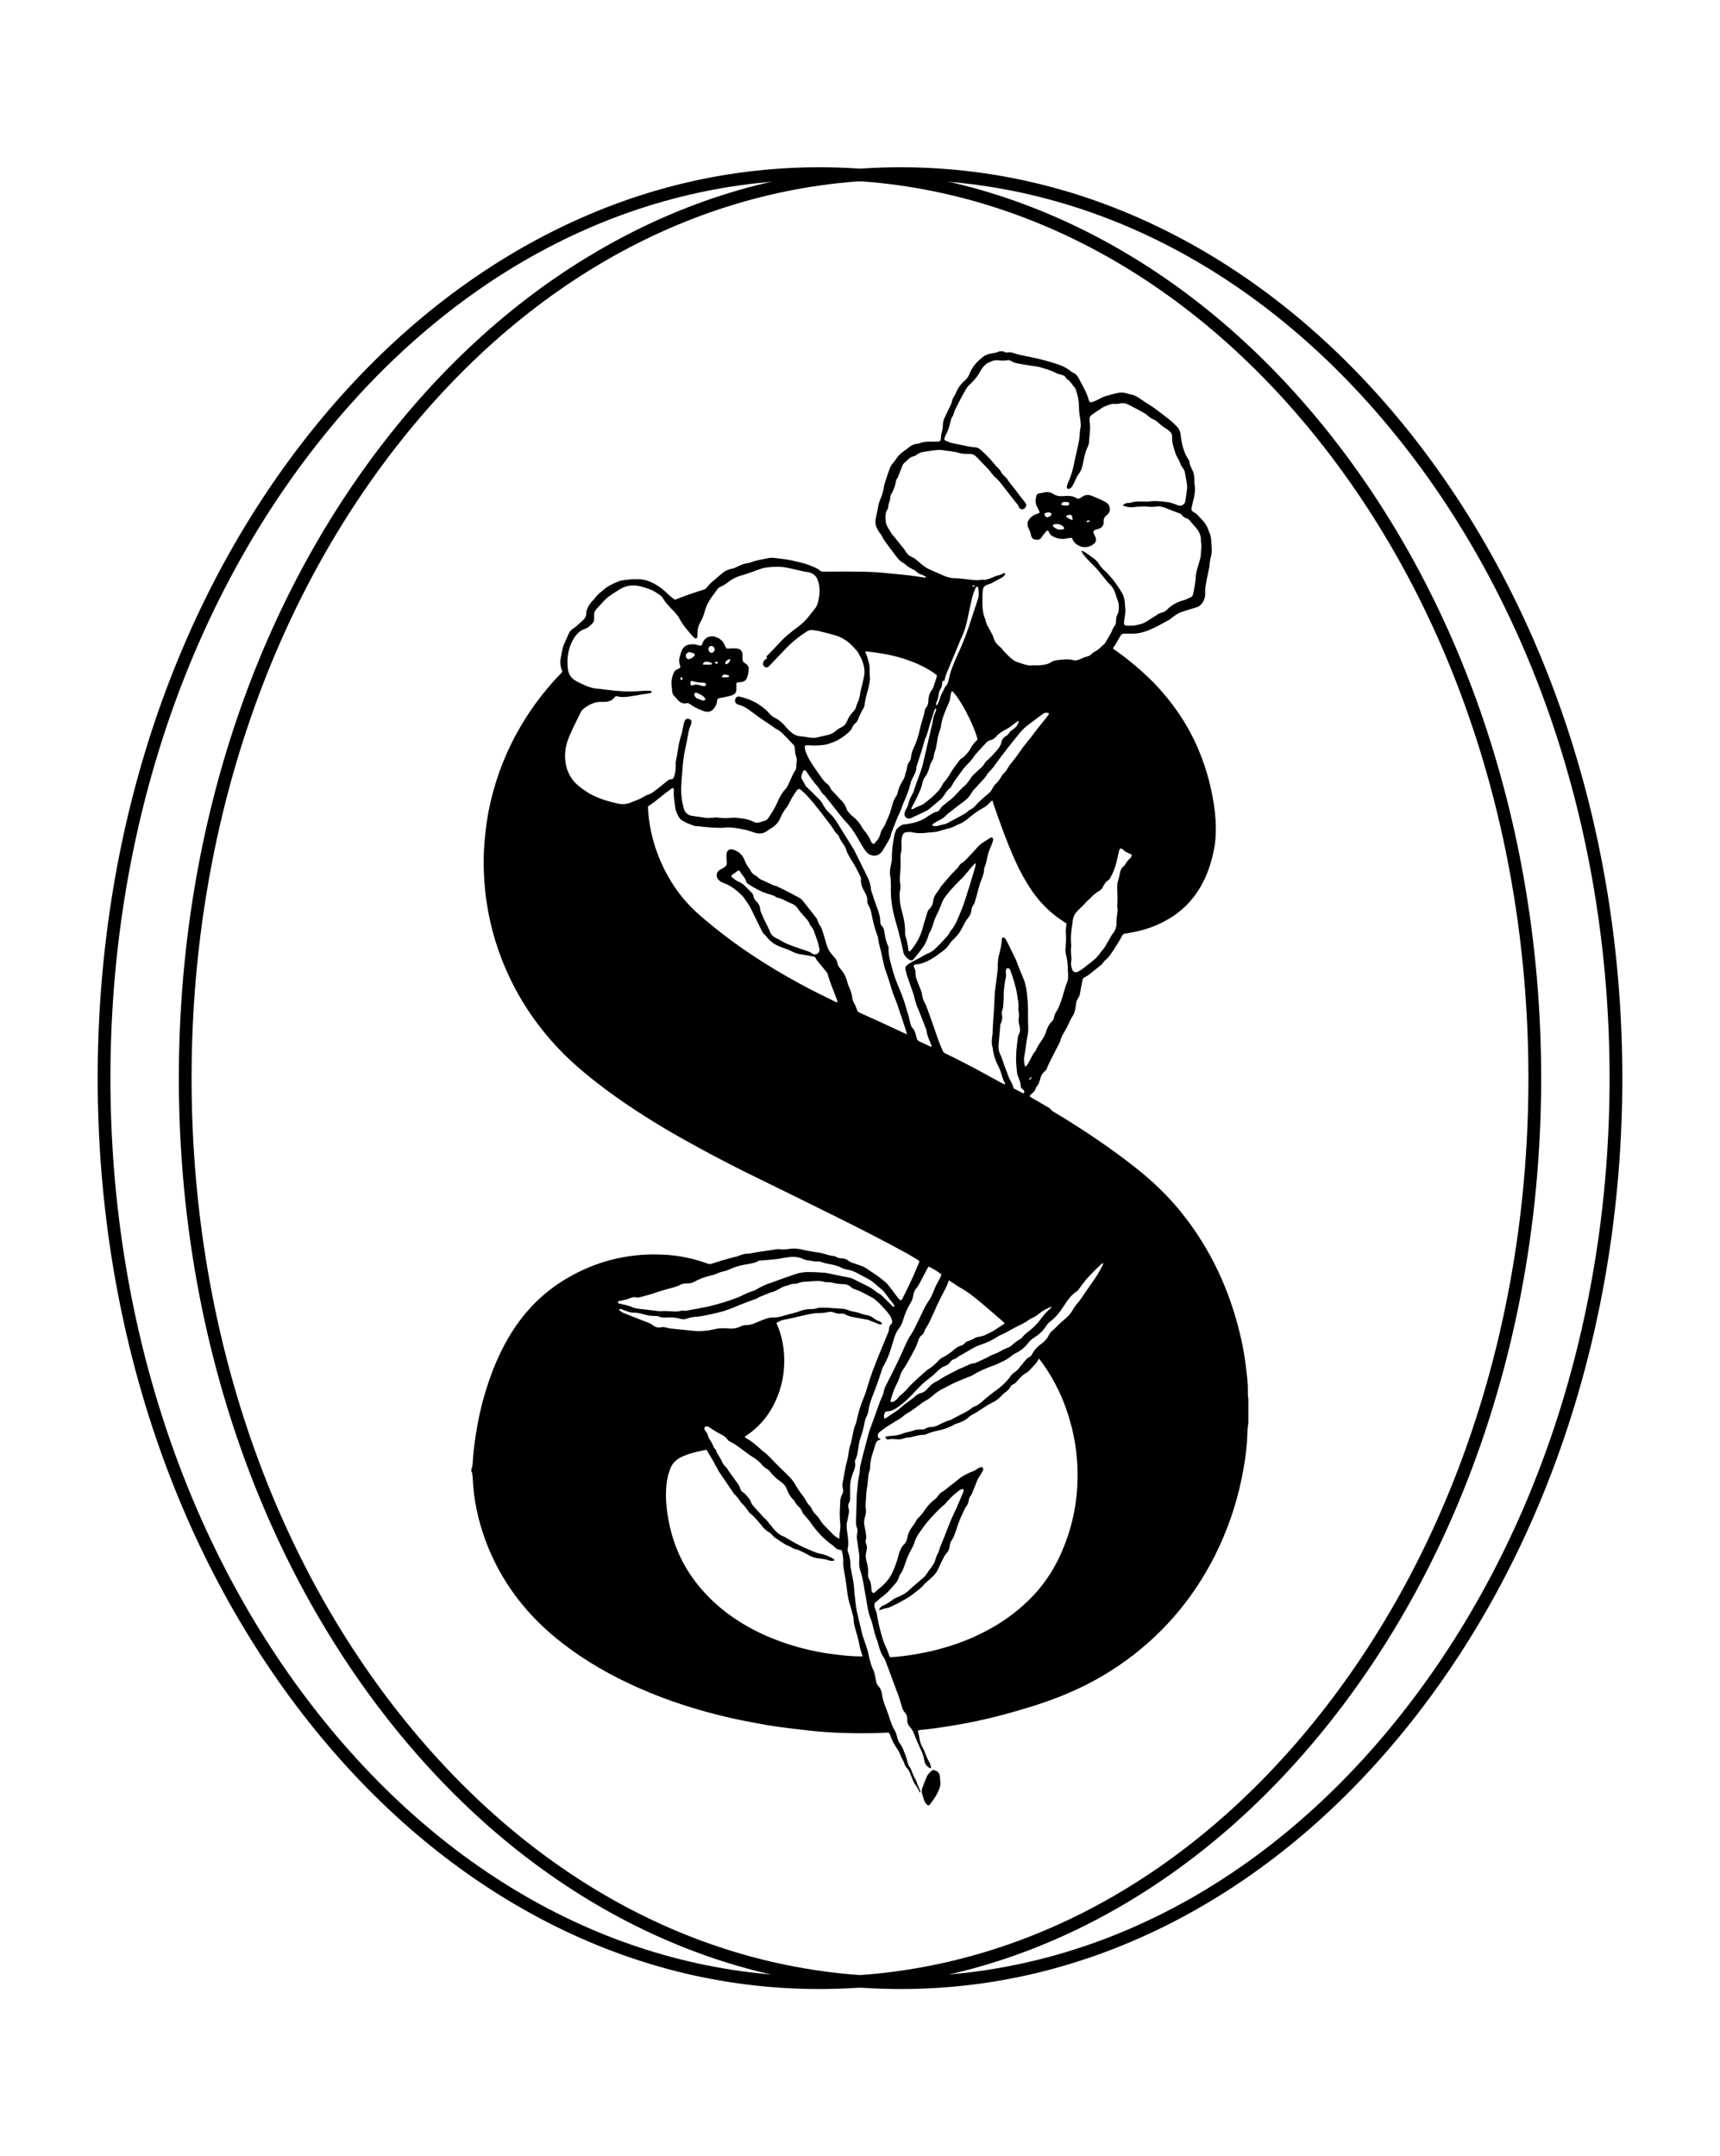
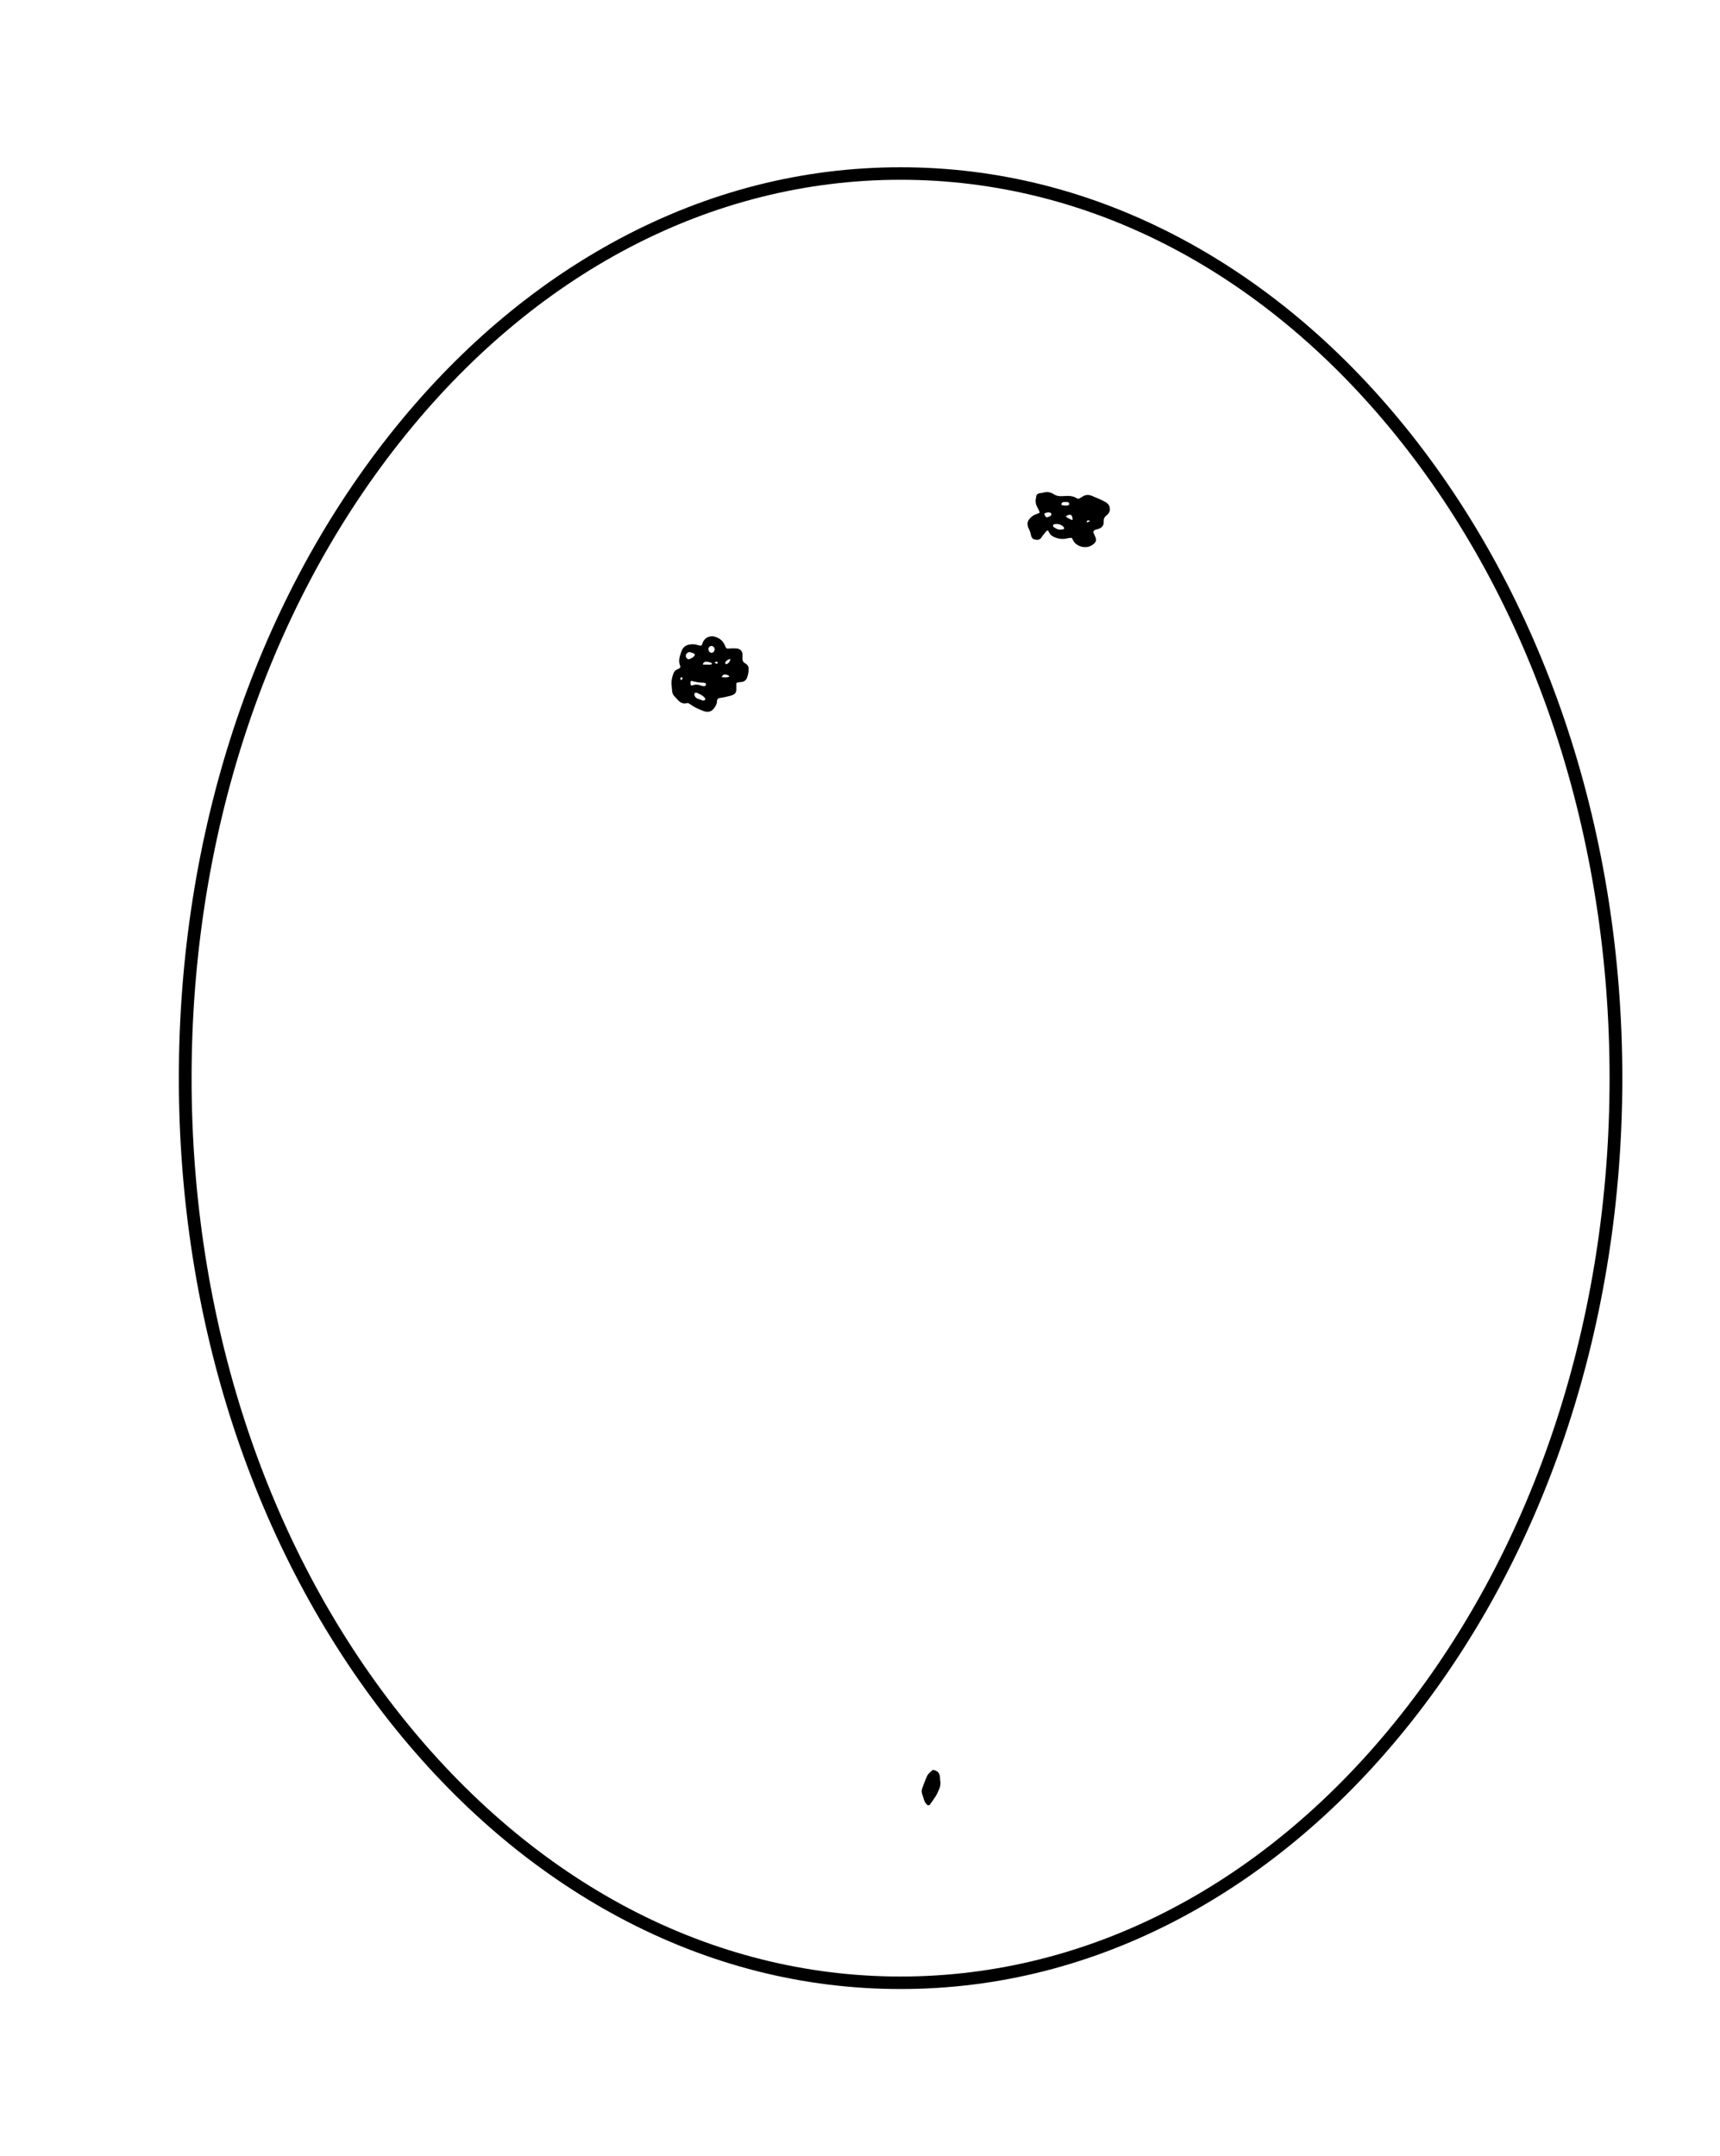
<svg xmlns="http://www.w3.org/2000/svg" viewBox="0 0 729 914" version="1.1" data-name="Layer 1" id="Layer_1">
  <defs>
    <style>
      .cls-1 {
        fill: #000;
        stroke-width: 0px;
      }
    </style>
  </defs>
  <g>
-     <path d="M423.7,148.9c.5,0,1,0,1.5,0,.6.5,1.3.6,1.9.5,1-.2,1.9,0,2.9.4,1,.3,2.1.6,3.1.8,1.8.4,3.5.7,5.3,1.1,3.3.7,6.6,1.6,9.8,2.7,2,.6,3.9,1.6,5.6,2.9.3.3.7.6,1.1.7.9.4,1.6,1.1,2.1,2,1.6,3.1,3.5,6,4.4,9.4,0,0,0,0,0,.1.4,1.1.7,1.2,1.8.8.9-.3,1.8-.7,2.7-1.2,1.1-.6,2.2-1.1,3.4-1.4,1.4-.4,2.8-.8,4.3-1.1,1.3-.3,2.5-.3,3.8.1.5.2,1,.3,1.6.4,1.2.2,2.3.7,3.3,1.3.8.5,1.6,1.1,2.4,1.6.6.4,1.1.8,1.7,1.1.9.6,1.8,1.1,2.7,1.8,2.1,1.5,4.2,3.1,6.2,4.7,1.2.9,2.3,2,3.4,3.1,1,1,1.6,2.2,1.7,3.7.1,1.1.3,2.1.5,3.2.5,2.6,1.4,5,2.8,7.2.2.2.3.5.4.8.1,1.4.7,2.5,1.3,3.7.5,1,.7,2.1.8,3.3,0,1.1,0,2.3.2,3.4.2,1.6,0,3.1-.3,4.7-.4,1.4-.7,2.9-1,4.3-.3,1.2-.1,1.5,1,2.2.8.4,1.5,1,2,1.7.2.3.5.5.7.7,1.6,1.6,2.9,3.3,3.5,5.5,0,.1.1.3.2.4.6,1.4.9,2.9.9,4.4,0,1,.2,2.1.2,3.1,0,.7,0,1.5-.2,2.2-.4,1.6-.7,3.2-.8,4.8,0,.3-.1.7-.2,1-.3,1.6-.7,3.3-1,4.9-.3,1.8-.7,3.6-.6,5.4.1,1.4-.3,2.6-.9,3.8-.8,1.3-1.8,2.1-3.3,2.5-1.8.5-3.7,1.1-5.5,1.7-1.6.5-2.9,1.4-4.2,2.4-.5.4-1.1.9-1.7,1.2-2.6,1.4-5.1,2.9-7.8,4-2.9,1.3-6,1.9-9.2,1.7-.6,0-1.2,0-1.8,0-.7,0-1.2.3-1.5.9,0,.2-.2.4-.3.5-.8,1.5-1.6,2.9-2.6,4.3-.1.2-.2.4-.3.6.5.4.9.7,1.4,1,5.5,3.9,10.7,8.3,15.5,13.1,8.2,8.4,14.7,17.8,19.3,28.6,3.6,8.5,5.9,17.3,7,26.5.5,4.6.6,9.2,0,13.8-.8,5-2.1,9.8-4.2,14.4-3.9,8.4-9.9,14.7-18.3,18.8-3.4,1.7-6.9,2.9-10.5,3.7-1.9.4-3.8.7-5.8,1.1,0,.1-.2.2-.3.4-1.5,2.8-3.2,5.5-5,8.1-.6.9-1.3,1.7-2.1,2.4-.3.2-.6.5-.8.8-.6.9-1.4,1.6-2.3,2.3-.8.6-1.6,1.3-2.4,1.9-1.1.9-2.1,1.8-3.4,2.4-.5.2-.9.7-1,1.2-.3,1.8-.7,3.6-1,5.3-.1.8-.3,1.7-.8,2.3-.6.9-.9,1.8-1,2.9,0,.7-.2,1.4-.3,2-.2.9-.4,1.7-.9,2.5-.8,1.1-1.3,2.4-1.9,3.6-.5,1.1-1,2.1-1.6,3.1-.8,1.3-1.6,2.6-1.9,4.1,0,.2-.2.5-.3.7-.6,1.3-1.3,2.6-2,3.9-1,1.9-1.9,3.8-2.9,5.8,0,.2-.2.4-.2.5-.2.9-.7,1.6-1.4,2.2-.9.8-1.4,1.8-1.7,2.9,0,.3-.2.7-.3,1-.2.8-.5,1.6-1.1,2.2-.2.2-.4.5-.4.7-.3,1-.9,1.8-1.8,2.5-.4.3-.8.6-.9,1.2.4.2.8.5,1.2.7,2.2,1.3,4.3,2.5,6.5,3.8.4.2.8.4,1.1.8.5.7,1.2,1.1,1.9,1.5,1,.6,2,1.2,3,1.8,10.7,6.6,21.1,13.6,31,21.4,7.5,5.9,14.3,12.4,20.2,19.9,11.8,14.9,19.6,31.7,24.1,50.1,1.3,5.1,2.2,10.4,2.8,15.6.3,2.8.7,5.6.7,8.5,0,.9,0,1.8,0,2.6,0,.5.2,1.1.2,1.6v9.7c0,.8-.2,1.6-.3,2.5-.1,2.1-.2,4.1-.3,6.2-.4,5-1.2,10-2.2,15-2.4,11.7-6.3,22.9-11.7,33.5-6.4,12.5-14.6,23.7-24.8,33.4-12.1,11.5-26,20.1-41.5,26.1-7.5,2.9-15.2,5.2-23,7.3-7.4,2-15,3.6-22.6,4.8-4.2.7-8.4,1.3-12.7,1.7-.3,0-.6.2-1,.3.3,1.3.6,2.6.8,3.8.2,1,.5,2,1,2.9.3.6.6,1.1.9,1.7.6,1.8,1.4,3.6,2.3,5.2.3.5.4,1.1.6,1.7,0,.2-.1.4-.2.7-1.3-.6-2.2-1.5-2.5-2.8,0-.3-.2-.6-.2-.9-.3-1.9-1.1-3.6-1.9-5.3-.7-1.6-1.4-3.1-2-4.7-.5-1.4-1.1-2.8-2.2-3.9-.7-.8-1.1-1.8-1.1-2.8,0-.3,0-.6,0-.9,0-.9-.3-1.6-.9-2.3-.8-.8-1.1-1.7-1.4-2.7-.5-1.6-.9-3.2-1.5-4.8-1.8-4.8-3.6-9.7-5.4-14.5-.2-.5-.4-1-.7-1.4-1-1.3-1.5-2.8-2-4.4-.4-1.3-.7-2.6-1.2-3.8-.5-1.4-.9-2.8-1.2-4.2-.2-1-.5-2-.8-3-.9-2.3-1.6-4.6-1.9-7.1-.4-2.7-1-5.4-1.4-8.1-.3-1.8-.6-3.6-1.2-5.3-.6-1.7-.9-3.4-.7-5.2,0-.7,0-1.5,0-2.2-.3-2.1-.6-4.2-.9-6.3-.2-1-.2-2,0-3.1.2-.8.2-1.5-.1-2.3-.3-.7-.4-1.5-.4-2.3.1-3.5.2-7,.3-10.4,0-.3,0-.7,0-1,.1-1.4.3-2.8.4-4.2,0-1.2.3-2.4.5-3.6.2-.9.4-1.8.4-2.8,0-1.2.3-2.4.6-3.6.6-2.4,1.2-4.8,1.9-7.3.7-2.6,1.2-5.1,2.2-7.6,1.3-3.6,2.6-7.2,3.9-10.8.3-.8.7-1.5,1-2.3.2-.5.4-.9.5-1.4.1-1.2.6-2.3,1.1-3.3,2.9-5.5,5.6-11.1,8.1-16.8.7-1.7,1.6-3.3,2.6-4.8.3-.5.6-1,.9-1.5,1.3-2.6,2.6-5.2,3.8-7.8.8-1.7,1.7-3.4,2.8-5,.5-.7.9-1.4,1.2-2.2.5-1,.9-2.1,1.3-3.1.5-1.1,1-2.1,1.6-3.1.4-.8.9-1.6,1.1-2.5-1.4-1.2-4.4-3-5.5-3.3-.2.4-.4.7-.6,1.1-1.2,2.2-2.3,4.4-3.5,6.6-.3.5-.6.9-.9,1.3-.8.9-1.2,1.9-1.4,3-.2,1.3-.6,2.5-1.3,3.6-1.3,2.1-2.2,4.3-2.9,6.6-.5,1.6-1.1,3.1-2.1,4.3-.7.9-1.2,2-1.6,3.1-.6,1.9-1.2,3.8-1.8,5.8-.7,2.2-1.6,4.4-2.8,6.5-.4.6-.7,1.3-.9,2-1.2,3.9-2.6,7.7-4.1,11.5-.6,1.6-1.1,3.2-1.4,4.9-.2,1.3-.5,2.6-1.2,3.8-.2.4-.3.8-.4,1.2-.3,1.5-.6,3-1,4.5-.3,1-.7,2-1,3.1-.2.7-.4,1.3-.5,2-.2.9-.2,1.7-.4,2.6-.3,1.5-.4,3-1.2,4.4-.2.3-.2.8-.1,1.1.2,1.1,0,2.1-.4,3.2-.2.6-.5,1.3-.7,1.9-.7,1.9-1.1,3.8-1,5.9,0,1.3,0,2.6,0,3.8,0,.8,0,1.7-.5,2.4-.3.6-.4,1.3-.2,2,.3.9.3,1.7.1,2.6-.2,1.2-.4,2.3-.7,3.5-.2.9-.2,1.8-.1,2.8.1,1.1.3,2.1.4,3.2.2,1.7.4,3.3,0,5-.2.7,0,1.5.3,2.2.5,1.3.7,2.6.8,4,0,1.3.2,2.6.5,3.9.5,2.7,1.1,5.4,1.2,8.1,0,.2,0,.5,0,.7.2,1.4.4,2.8.5,4.2.2,1.3.3,2.6.6,3.9.5,2.2,1,4.3,1.5,6.4.4,1.8.8,3.6,1.5,5.4.6,1.6,1.1,3.2,1.6,4.9.7,2.8,1.1,5.7,2.5,8.3.2.4.3.8.4,1.3.2,1,.4,2,.6,3,.1.8.4,1.5.9,2.1,1.1,1.1,1.5,2.5,1.7,4,.2,1.7.8,3.3,1.4,4.9.6,1.6,1.2,3.1,1.7,4.7.6,1.7,1.1,3.4,2,4.9.6.9.9,1.9,1.2,3,.1.5.2,1,.4,1.4.2.5.4,1,.7,1.4.7.9,1.3,2,1.7,3.1.6,1.4,1.1,2.8,1.5,4.3.2.8.4,1.7.8,2.3,1.3,1.8,1.6,4.1,2.9,5.9,0,0,0,0,0,.1.6,1.6,1.3,3.2,1.9,4.8,0,.2,0,.4-.3.4-.2-.4-.3-.7-.5-1.1-.2-.5-.5-1-.8-1.4-.9-1.1-1.5-2.4-2-3.7-.3-.8-.6-1.6-.9-2.3-.3-.6-.6-1.2-1-1.6-.7-.8-1.2-1.5-1.4-2.5,0-.2-.1-.4-.2-.5-.7-1.1-1.2-2.4-1.7-3.6-.2-.4-.4-.9-.7-1.3-1.3-1.9-2.5-3.9-3.2-6.1-.2-.5-.3-.9-.8-1.3-1.7,0-3.5.2-5.3.2-9.3.2-18.5,0-27.8-1-4.4-.5-8.9-1-13.3-1.6-6.3-.9-12.5-2.1-18.7-3.4-10.9-2.4-21.6-5.5-32-9.5-11.9-4.6-23.3-10.2-33.8-17.3-6.8-4.6-13.2-9.7-18.9-15.6-9.5-9.8-16.7-21.2-21.3-34-2.9-8.1-4.7-16.4-5.1-25,0-1-.2-2-.3-2.9,0-.2-.2-.3-.3-.5,0-.4,0-.8,0-1.2,0-.2.2-.3.3-.5.1-.9.2-1.8.3-2.6.1-3,.5-6,.9-8.9,1-7.1,2.4-14,4.5-20.8,2.4-8,5.5-15.6,9.7-22.8,5.8-9.9,13.4-18.1,23.2-24.2,11.6-7.2,24.1-10.9,37.8-11.1,4.8,0,9.5.3,14.2,1.3,3.1.6,6.2,1.5,9.2,2.6.5.2,1,.3,1.5.1,3.2-1,6.4-2,9.6-2.8.6-.1,1.2-.3,1.8-.5,1.4-.5,2.7-1.1,4.3-1,0,0,.2,0,.3,0,3.3-.7,6.7-1.1,10-1.6,1.3-.2,2.5-.5,3.8-.2.3,0,.7,0,1,0,1,0,2-.2,2.9-.3,1.4-.2,2.8,0,4.2.2.6.1,1.1.3,1.7.4,1.7.3,3.4.7,5.1.9,1,.1,2,.3,3,.6,1.4.4,2.8.9,4.3,1,.2,0,.5,0,.7.2.9.6,1.9.8,2.9.8,1,0,1.8.4,2.6,1,.5.4,1,.6,1.5.8,1.1.4,2.3.8,3.5,1.2,1.3.4,2.5,1.1,3.6,1.9.7.5,1.5,1,2.2,1.5,1.8,1.1,3.4,2.4,5,3.8.5.4.9.9,1.3,1.4,1.3,1.6,2.5,3.3,3.7,4.9.3.3.5.7.9,1,.3.3.7.2.9,0,.3-.4.5-.8.7-1.3,1.4-2.8,2.8-5.6,4.1-8.5.9-2,1.7-4.1,2.6-6.1,0-.1,0-.3,0-.5-.3-.2-.5-.4-.8-.6-1.4-.8-2.8-1.7-4.2-2.5-9.7-5.3-19.6-10.4-29.5-15.3-13.1-6.5-26.1-12.9-39.2-19.3-9-4.5-17.9-9.2-26.6-14.1-11.2-6.3-22-13.1-32.3-20.7-6.4-4.8-12.6-9.8-18.3-15.5-13.6-13.7-23.3-29.8-28.9-48.2-2.4-8-3.9-16.2-4.5-24.5-.3-4.4-.4-8.7-.2-13.1.3-5.5.9-11,1.9-16.5,2.3-11.7,6.2-22.8,11.9-33.2,4.9-9,10.9-17.2,18-24.7.5-.5,1.1-1,1.4-1.6,0-.3-.2-.5-.2-.7-.7-1.9-.8-3.8-.3-5.8.2-.6.2-1.2.3-1.7.2-1,.4-1.9.7-2.8.7-1.7,1.5-3.3,2.2-5,.4-1,1.1-1.8,2.1-2.4,1.6-1,2.8-2.4,4.2-3.6.8-.8,1.2-1.7,1.2-2.9,0-.6.2-1.2.4-1.7.5-1.3,1.3-2.5,2.3-3.5.3-.3.7-.7,1-1.1.7-1,1.5-1.8,2.4-2.5.8-.6,1.5-1.3,2.3-1.9,1.9-1.3,4-2.2,6.2-3,0,0,0,0,.1,0,2.4-.4,4.9-.7,7.3-.6,2.3,0,4.5.7,6.6,1.8,2.2,1.2,4.2,2.7,6,4.5.9.9,1.9,1.7,3,2.4.3-.1.7-.2,1-.4,1.5-.6,3-1.1,4.6-1.7,2-.7,4.1-1.4,6.1-2,.7-.2,1.3-.5,1.8-1.1.5-.7,1.1-1.3,1.7-1.9,1.6-1.4,3.2-2.8,4.8-4.1,1.1-1,2.5-1.6,3.9-1.9.8-.1,1.4-.4,2.1-.7,1.5-.8,3-1.4,4.7-1.7.4,0,.9-.2,1.3-.3,2.4-.9,4.9-1.3,7.4-1.8,1-.2,1.9-.2,2.9-.1,2.6.3,5.3.6,7.8,1.2,2.7.6,5.4,1.2,7.9,2.3,1.2.5,2.5,1,3.5,1.9.4.3.8.4,1.2.4.2,0,.5,0,.7,0,4.7,0,9.3-.1,14,0,4.7,0,9.4.3,14.1.8,2.3.2,4.7.5,7,.7,2.4.3,4.8.6,7.1,1,.2,0,.6.2.8-.2-.7-.6-1.5-.9-2.3-1.2-.6-.2-1.2-.4-1.6-.9-.6-.7-1.3-1-2.1-1.4-1-.5-1.9-1-2.7-1.8-.2-.2-.5-.4-.8-.6-.9-.4-1.6-1.1-2.3-1.8-.7-.8-1.3-1.7-2-2.6-1.7-2.4-3.7-4.6-5-7.2-.2-.5-.6-.9-.9-1.3-.2-.4-.5-.7-.7-1.1-.9-1.5-1.3-3.1-.9-4.9.3-1.5.6-3,.9-4.5.2-1.4.6-2.8,1.2-4.1.6-1.5,1.1-3,1.3-4.7.1-.7.3-1.3.5-2,.6-1.9,1.2-3.7,1.9-5.6.3-.9.8-1.8,1.4-2.5.5-.6,1.1-1.3,1.5-2,.8-1.3,1.9-2.3,3.1-3.1.7-.5,1.4-1,2.1-1.6,1.1-.9,2.3-1.5,3.7-1.6.4,0,.8-.1,1.1-.3,1.2-.4,2.5-.6,3.8-.6,1.2,0,2.5,0,3.7,0,.9,0,1.3-.3,1.4-1.2,0-.1,0-.3,0-.4,0-1.1.3-2.2.6-3.3.1-.5.2-1.1.2-1.6,0-1.2.2-2.4.7-3.5.7-1.6,1.5-3.2,2.3-4.8.3-.7.7-1.3.8-2,.2-.9.5-1.7,1-2.4.3-.5.6-1,.8-1.6.9-2.1,2.2-3.8,3.9-5.3.8-.7,1.3-1.4,1.7-2.4.4-1.2,1.1-2.3,1.8-3.4,1.1-1.5,2.4-2.8,3.9-3.9,1-.8,2-1.3,3.3-1.5.9-.1,1.7-.3,2.6-.5.2,0,.4-.2.6-.3ZM426,459.6h0c0,0,0,0,0,0,0-.1,0-.3,0-.4-.8-1.2-1.2-2.7-1.6-4.1-.3-.9-.6-1.8-1-2.6-1.3-2.5-2.3-5.1-2.6-7.9,0-.2,0-.4-.1-.6-.5-1.4-.4-2.9-.2-4.4,0-.5.2-1.1.2-1.6,0-2,.2-4,.3-6,.3-3.4.4-6.9.6-10.3,0-.5,0-1,.1-1.5.3-2.4.6-4.8.9-7.1.2-1.3.4-2.6.3-4,0-1.6.2-3.1.6-4.6.5-1.9.9-3.8,1.1-5.8,0-.2,0-.4,0-.6,0-.3.2-.6.5-.7.4-.1.7.1.9.4.4.6.8,1.2,1.1,1.9.9,1.7,1.7,3.5,2.6,5.3.6,1.1,1.1,2.2,1.5,3.4.4,1.2.9,2.4,1.4,3.6.5,1.3,1.1,2.6,1.6,3.9,0,.2.2.5.2.7.3,1.3.7,2.7.8,4,.3,2.6.5,5.2.5,7.8,0,2.4,0,4.8.1,7.2,0,1.1,0,2.2-.3,3.4-.4,2-.6,4-.9,6-.2,1-.3,1.9-.5,2.9-.2,1.4,0,2.7.3,4.2.3-.2.6-.3.7-.4.3-.4.6-.8.8-1.2,1-1.6,1.6-3.5,2.9-4.9.2-.2.3-.5.4-.8.6-1.3,1.3-2.4,2.1-3.5,1-1.4,1.8-2.8,2.2-4.4.5-1.5,1.2-2.9,2.4-4,.4-.4.7-.9.8-1.5.1-.9.5-1.8,1-2.6,1.2-1.9,1.9-4.1,2.6-6.2.2-.7.4-1.4.6-2.1.4-1.4.8-2.8,1.4-4.2.3-.8.5-1.6.4-2.4,0-.9,0-1.8-.1-2.6,0-2.1-.2-4.2-.7-6.3-.3-1-.4-2.1-.3-3.2.2-1.8.3-3.7.2-5.6-.1-1.4-.1-2.8.2-4.2,0-.2,0-.4,0-.6-.7-.4-1.3-.8-2-1.3-5.1-3.3-9.2-7.6-12.7-12.6-2.6-3.9-4.9-7.9-6.8-12.2-3.7-8.1-6.7-16.6-9.6-25-.1-.3,0-.7-.4-.9,0,0-.1,0-.1,0-.4.3-.7.6-1.1,1-.7.8-1.5,1.5-2.5,2-2.2,1.2-4.3,2.7-6.3,4.4-1.3,1.1-2.7,2.1-4.4,2.7-.4.1-.7.3-1.1.5-1.2.7-2.5,1.1-3.9,1.4-1.2.3-2.4.7-3.5,1-.2,0-.5.1-.7.2-1.8.2-3.6.3-5.4.5-1.8.2-3.6,0-5.4-.4-.8-.1-1.5,0-2.2.1-.6.1-1.1.5-1.3,1.1-.2.7-.5,1.4-.5,2.1-.1.8,0,1.7,0,2.5,0,.9.1,1.9-.2,2.8-.3,1-.3,1.9-.2,2.9,0,.9,0,1.8,0,2.6,0,1.8-.2,3.5-.3,5.3,0,.9,0,1.9.2,2.8.1.7,0,1.3,0,2-.1.7-.3,1.4-.3,2,0,2,.1,4,.6,6,.2.9.5,1.8.7,2.7.7,2.6,1.1,5.2,1,7.8,0,.6,0,1.2.3,1.7.3.9.5,1.9.7,2.9.2.9.3,1.7.4,2.6,0,.3,0,.6.5.7.1,0,.4-.2.5-.4,2.3-2.7,4-5.8,5-9.2.1-.5.3-1,.4-1.6.5-1.6,1-3.3,1.5-4.9.2-.8.5-1.5,1.1-2,.9-.9,1.3-1.9,1.5-3.1.1-1,.4-2,1-2.9.7-1.1,1.6-2.1,2.2-3.3.1-.2.3-.4.5-.6,1-1.1,1.9-2.3,2.9-3.4.8-1,1.7-1.9,2.6-2.8.7-.7,1.3-1.3,1.8-2.1.3-.5.7-1,1.2-1.2.7-.4,1.3-1,1.9-1.6,1.7-1.8,3.4-3.6,5-5.4.9-.9,1.9-1.7,3-2.3.6-.3,1.1-.8,1.7-1.1.2-.2.5-.3.8-.4.4-.1.8.2.8.6,0,.4,0,.9-.2,1.3-.2.7-.5,1.4-.8,2.1-.9,1.8-1.3,3.7-1.7,5.6-.2,1-.4,2-.9,3-.1.3-.2.6-.2.8,0,1.9-.8,3.5-1.4,5.2-.4.9-.6,1.9-.9,2.8-.5,1.9-1,3.9-1.6,5.8-.1.5-.4,1-.7,1.5-.5.7-.7,1.3-.8,2.2-.1,1.2-.6,2.3-1.4,3.2-.4.5-.8,1-1.1,1.6-.4.7-.8,1.5-1.2,2.2-.9,1.9-2.1,3.6-3.6,5-1,.9-1.8,1.9-2.5,3-.4.6-.9,1.1-1.4,1.5-2.5,2-5.1,4-8.1,5.3-1.2.5-2.4,1-3.7,1-.2,0-.5,0-.7.1-.7.2-.9.5-.6,1.2.4.8.7,1.5.6,2.4,0,1.1.2,2,.6,3,.5,1.2.9,2.4,1.4,3.6.4.9.7,1.7.8,2.7.2,1.2.6,2.3,1.1,3.3.5.9.9,1.9,1.2,2.8,1.5,4.1,2.9,8.1,4.3,12.2.6,1.8,1.4,3.6,2.1,5.3.2.6.7,1,1.3,1.3,8,3.8,15.8,8.1,23.6,12.4.4.2.9.4,1.3.6ZM476.1,214.1c.5-.7,1.2-.8,1.8-.9.5,0,1.1,0,1.6-.2,1.6-.5,3.3-.5,5-.4.7,0,1.5,0,2.2,0,.7-.1,1.4-.2,2-.2,2.2-.1,4.3.2,6.4.5.7,0,1.3.3,2,.5.7.2,1.5.5,2.2.8,1.2.5,2.8-.2,3.1-1.8.2-1.5.4-2.9.6-4.4.2-1.1.2-2.2,0-3.2-.3-1.5-.5-3.1-.8-4.6-.1-.6-.4-1.2-.8-1.7-.4-.6-.9-1.2-1.1-1.9-.4-1.2-1-2.2-1.6-3.3-.2-.4-.4-.8-.5-1.2-.7-2.3-1.6-4.5-1.4-7,0-.9-.3-1.6-1-2.2-.6-.5-1.1-1-1.7-1.3-1.3-.8-2.5-1.8-3.6-2.8-.5-.4-1-.8-1.6-1-.9-.4-1.6-.9-2.3-1.5-.5-.4-1-.9-1.6-1.2-1.8-1-3.6-2-5.4-2.9-.7-.4-1.4-.7-2.1-1-.8-.3-1.7-.4-2.6-.2-.9.2-1.7.3-2.6.2-.3,0-.7,0-1,0-1.6.5-3.3,1-4.7,2-1.3.8-2.5,1.7-3.8,2.6-.8.5-1.1,1.2-1,2.1,0,.5,0,1.1.1,1.6.3,1.7,0,3.3-.1,5,0,.8-.2,1.7-.2,2.5,0,.9-.3,1.8-.7,2.7-.5,1-.8,2-1.1,3-.3,1.4-.6,2.8-.9,4.2-.3,1.5-.8,2.9-1.7,4-.8,1-1.2,2.2-1.8,3.4-.3.5-.5,1.1-.8,1.6-.3.6-.8,1-1.4,1.3-.4.2-.9,0-1-.5,0-.2,0-.5,0-.7.2-.7.4-1.3.7-1.9,1-2.2,1.7-4.6,2.2-7,.6-3.1,1.4-6.1,2-9.2.2-.8.3-1.5.4-2.3.2-1.5.1-3,.5-4.5.1-.5.1-1,0-1.5,0-1.2-.2-2.4-.4-3.5-.2-1.2-.3-2.4-.3-3.7,0-2.4-.5-4.7-1.2-6.9-.1-.4-.3-.8-.5-1.1-1.1-1.2-1.8-2.7-3.2-3.6-.2-.1-.4-.3-.5-.5-.6-1-1.5-1.4-2.5-1.6-.8-.1-1.5-.4-2.2-.8-2.2-1.1-4.6-1.7-6.9-2.4,0,0,0,0-.1,0-2.9-.4-5.7-.9-8.6-1.4-1-.2-2-.4-2.9-1-.5-.4-1.2-.5-1.8-.4-1.3.2-2.6.2-4,0-.8,0-1.6,0-2.3.3-.4.2-.9.4-1.4.6-1.6.7-2.7,2-3.5,3.4-.4.6-.7,1.3-1.1,1.9-1.1,1.6-2.4,3-3.8,4.3-.5.4-.8.9-1.2,1.5-.7,1.1-1.3,2.2-1.9,3.3-1,1.8-1.9,3.7-2.8,5.5-.1.2-.2.5-.3.7-.3,1-.6,2-1.2,2.8-.2.2-.2.5-.3.8-.2.8-.4,1.5-.6,2.3-.3,1.2-.7,2.4-1.3,3.6-.3.6-.6,1.1-.8,1.7-.3.8-.2,1.2.6,1.5.8.3,1.6.7,2.5.9,3.2.6,6.4,1.5,9.7,1.8.9,0,1.8.5,2.5,1.1,1.9,1.8,3.8,3.5,5.4,5.6.7.9,1.5,1.7,2.3,2.5.3.3.5.6.7.9.3.8.9,1.4,1.5,2,.6.6,1.3,1.2,1.7,2,.8,1.2,1.8,2.3,2.7,3.5.6.7,1.1,1.4,1.6,2.1.8,1.1,1.7,2.2,2.5,3.2.2.3.5.6.7.9.4.9,0,1.8-.9,2.3-.8.4-1.5.2-2.1-.8,0,0,0-.2-.1-.3-.2-.6-.6-1-1-1.5-.4-.4-.7-.8-1-1.2-1.8-2.3-3.6-4.6-5.3-6.8-.8-1.1-1.8-2.1-2.8-3-.4-.3-.7-.7-1-1.1-.6-.7-1.1-1.4-1.7-2.1-1.6-1.7-3.2-3.3-4.8-5-1-1.1-2.1-1.6-3.5-1.5-1.5,0-3,0-4.4-.5-1.5-.4-3-.6-4.5-.8-.3,0-.7,0-1-.1-1.6-.4-3.3-.3-5-.1-1.4.2-2.7.4-4.1.6-1.1.1-2.1.5-3,1.2-.4.3-.9.6-1.4.7-1.1.3-1.9.8-2.6,1.6-.3.3-.6.6-1,.9-.7.6-1.2,1.3-1.4,2.2-.1.4-.3.8-.5,1.2-.5,1.3-.9,2.7-1.7,3.9-.2.3-.3.6-.3,1-.3,1.7-.9,3.3-1.7,4.8-.4.6-.7,1.3-.7,2.1,0,.7-.2,1.2-.4,1.8-.2.5-.3.9-.4,1.4,0,.8-.2,1.5-.7,2.2-.2.2-.3.5-.3.8-.3,1.5-.2,2.9,0,4.4,0,.4.3.7.4,1.1.4.8.8,1.5,1.3,2.3.4.6.7,1.2,1.2,1.7,1.1,1.4,2.2,2.7,3.3,4.1.8,1,1.6,1.9,2.2,2.9.6,1.1,1.4,1.8,2.6,2.3.9.4,1.7,1,2.4,1.6,1.7,1.6,3.6,3.1,5.8,4,1.8.8,3.7,1.6,5.5,2.4,1.5.6,3,1,4.6,1,2.1,0,4.2.4,6.3.6,1.7.2,3.4.4,5.1,0,.1,0,.3,0,.4,0,1,.3,1.8-.2,2.7-.4.7-.2,1.5-.6,2.2-.9.2,0,.4-.2.7-.3,1.1-.2,2.2-.6,3.2-1.1.2,0,.4,0,.7,0-.2,1-.9,1.5-1.6,1.9-.9.5-1.9,1-2.8,1.5-1,.6-2,1.1-3.1,1.4-1.4.4-2,1.3-2.1,2.7,0,.8-.1,1.6-.1,2.4,0,3.3-.2,6.7,1.3,9.8,0,0,0,0,0,.1.2,1.4.9,2.6,1.6,3.8.6,1.2,1.4,2.4,1.8,3.7.4,1.5,1.2,2.6,2.4,3.6.6.5,1.2,1.1,1.7,1.8,1.1,1.3,2.3,2.4,3.5,3.5.9.7,1.8,1.3,2.9,1.6.8.2,1.5.5,2.2.7,1.3.4,2.6.8,4,.5.1,0,.3,0,.4,0,1.4.1,2.7,0,4.1-.2,1.1-.2,2.1-.4,3-1,.9-.6,1.9-.9,2.9-1,2.2-.2,4.4-.6,6.6,0,1.1.3,2,0,3-.4.9-.4,1.9-.9,2.9-1.1.8-.2,1.4-.5,2-1.1.4-.4.8-.8,1.3-1,1.6-.7,2.6-2,3.9-3.1.3-.3.6-.6.7-.9,1-1.8,2.2-3.4,2.9-5.3.2-.5.4-.9.7-1.3.6-.7.8-1.4.8-2.3,0-1.1.2-2.1.7-3.1.4-.7.5-1.5.5-2.3,0-1,0-2.1-.4-3.1-.4-1.2-.8-2.4-1.2-3.6-.5-1.5-1.4-2.8-2.6-3.9-.4-.3-.7-.7-1-1.1-1.9-2.3-3.6-4.7-5.7-6.7-1.7-1.7-3.5-3.4-4.8-5.5,0-.1-.3-.3,0-.5.8.1,1.4.6,2,1,.8.6,1.7,1.2,2.5,1.8,1.1.7,2.1,1.6,2.8,2.8.6,1,1.4,1.9,2.3,2.7.6.5,1.1,1,1.6,1.6,2.1,2.2,3.8,4.6,5.4,7.2,1.1,1.6,1.6,3.4,1.7,5.4,0,.3,0,.6,0,.9.3,1.3.2,2.6,0,3.9-.1,1-.3,1.9-.4,2.9-.1,1,.2,1.5,1.3,1.5.9,0,1.8,0,2.6,0,2-.3,4-.7,5.7-1.8,1.4-.9,2.7-1.7,4.1-2.6.7-.4,1.4-1,2.2-1.1,1-.2,1.8-.7,2.5-1.4,1-1.1,2.2-1.9,3.5-2.6,1-.5,2-.9,3.1-1.2,1.2-.3,2.3-.9,3.4-1.4.5-.2.7-.6.8-1.1.2-.8.4-1.5.5-2.3.3-1.6.6-3.2.7-4.8,0-1.1.2-2.2.5-3.3.3-1,.6-2.1.9-3.1.4-1.3.8-2.6.8-4,0-.2,0-.5,0-.7.2-1.4.3-2.8,0-4.2,0-.2,0-.5,0-.7,0-2-.8-3.7-2.1-5.2-.9-1-1.8-2-2.6-3-.4-.5-.8-.8-1.4-1-.7-.2-1.4-.6-1.8-1.2-.5-.6-1.2-1-2-1.2-1.7-.6-3.4-1.3-5.1-2-1.3-.5-2.5-.8-3.9-.6-1.4.2-2.7.2-4.1,0-.6,0-1.3,0-1.9,0-1.3,0-2.6.1-4,.3-1.5.1-2.9-.2-4.4-.8ZM324.9,278.2c1.6-1.7,3.2-3.2,4.7-4.9,1.8-2,3.8-3.9,5.9-5.5,1-.8,2-1.6,3-2.3,1.6-1.2,3-2.6,4.3-4.2.7-.9,1.4-1.9,2.2-2.8,1-1.1,1.5-2.3,1.8-3.6.2-1,.4-1.9.5-2.9.2-2.1,0-4.1-.7-6.1-.7-1.9-2.1-3-4.1-3.4-.5,0-1-.1-1.5-.2-2.1-.5-4.1-.9-6.2-1.4-3.6-.9-7.2-.8-10.8-.2-1.5.3-2.9.9-4.3,1.4-2,.7-4.1,1.5-6.1,2-1,.3-1.9.8-2.8,1.2-.8.4-1.5,1-2.2,1.5-1.1.8-2.2,1.5-3.4,2-.5.2-.8.5-1.1.9-.6.9-1.3,1.8-1.9,2.6-1.5,1.9-2.7,4.1-3.4,6.5-.5,1.8-1.1,3.5-2,5-.8,1.4-1.2,2.9-1.2,4.5,0,.4,0,.9,0,1.3,0,.4-.1.9-.7,1-.4,0-.7-.3-1-.6-1.1-1.2-2.2-2.4-3.2-3.7-1.1-1.4-2.1-2.8-2.9-4.4-.3-.6-.8-1.2-1.3-1.8-.8-1-1.8-1.8-2.6-2.8-1.1-1.1-2.1-2.3-2.9-3.7-.3-.5-.7-.9-1.1-1.2-1.5-1.1-3-2.1-4.7-2.7-1.3-.4-2.6-.9-3.9-1.2-2.9-.7-5.7-.4-8.3,1.1-1.8,1.1-3.6,2.2-5.3,3.5-.8.6-1.4,1.3-2.1,2-.8.9-1.6,1.8-2.5,2.7-.9.9-1.4,2-1.3,3.3,0,.5,0,1,0,1.5,0,.6-.2,1.1-.6,1.5-1,1.1-2,2.1-3.4,2.5-1.7.6-3,1.7-4,3.1-2.9,4.2-3.7,8.9-3.1,13.9.3,2.4,1.6,4.1,3.7,5.2,1.3.7,2.6,1.3,4,1.9,1.5.6,3,1.1,4.7,1.2,1.1.1,2.2.2,3.4.4,2.5.3,5,.6,7.5.7,3,.2,6.1,0,9.1-.2.7,0,1.4,0,2.1,0,.4,0,.8,0,1,.4,0,.1,0,.2-.1.3-.1.1-.3.3-.5.3-.5.1-1.1.2-1.6.3-.6,0-1.2.1-1.8.2-1.5.3-3.1.6-4.6.8-1.9.3-3.8.6-5.7.1-.3,0-.6-.1-.8-.1-.2,0-.3.1-.3.2-.2.2-.4.3-.5.5-1.1,1.3-2.6,1.7-4.2,1.7-.5,0-1,0-1.5,0-2.7,0-5,1.2-7.1,2.8-.7.5-1.2,1.2-1.6,2.1-1,2-2,4-3,6.1-.7,1.6-1.5,3.2-2.1,4.9-1.2,3.2-1.6,6.5-1.1,9.8.5,3.6,2.1,6.7,4.7,9.2,1.3,1.2,2.7,2.2,4.2,3.2,4.1,2.6,8.6,4,13.3,5,1.7.4,3.4.3,5.1-.3,1.3-.5,2.6-1,3.8-1.5,1.5-.6,2.7-1.7,4.3-2.1.8-.3,1.6-.8,2.3-1.4,1.8-1.3,3.5-2.7,5.2-4.1.5-.4,1.1-.9,1.8-.9.8,0,1.1-.5,1.3-1.1.5-1.4.7-2.9.7-4.3,0-.6,0-1.2,0-1.8.8-3.9,1.1-7.9,2.4-11.7.2-.6.3-1.1.4-1.7.2-1,.4-1.9.6-2.9.1-.5.3-.9.5-1.4.4-.7,1.1-.9,1.9-.6.7.2,1,.9.8,1.7,0,.3-.2.7-.3,1-.5,1.1-.8,2.3-1,3.5-.4,2.2-.8,4.4-1.3,6.6-.5,2.2-.8,4.4-1,6.7-.2,2.1-.3,4.1-.5,6.2-.3,3.5-.3,7.1.5,10.5.2.7.3,1.3.5,2,.6,1.5,1.6,2.5,3.3,2.8,2.1.3,4.2.6,6.3.9.9,0,1.8,0,2.6-.1.8-.1,1.7-.2,2.5,0,2,.3,3.9.2,5.9,0,.4,0,.8,0,1.2,0,2.7.3,5.4.5,7.8,1.8.7.4,1.5.4,2.3.2.7-.2,1.5-.4,2.3-.7.6-.2,1.1-.5,1.5-1.1,1.4-2,2.7-4.1,3.7-6.3.3-.7.6-1.3.9-2,.7-1.4,1.5-2.7,2.5-3.8.6-.6,1-1.2,1.3-1.9,1-2.1,1.8-4.3,3.1-6.3.3-.5.4-1,.4-1.5,0-.7,0-1.5.2-2.2,0-.6,0-1.3-.2-1.9-.4-1.1-.6-2.3-.6-3.5,0-.7-.2-1.3-.6-1.7-1.5-1.6-3-3.2-4.6-4.8-.5-.5-1-.9-1.6-1.3-1.6-.8-2.9-1.9-4.4-2.9-2.7-1.7-5.3-3.6-7.8-5.5-1.4-1.1-3-2-4.8-2.5-.3,0-.7-.2-.9-.4-.2-.1-.4-.3-.5-.5-.3-.7-.2-1.4.2-2,.4-.6,1-.6,1.6-.5,3.7.8,7,2.3,9.9,4.6.8.6,1.6,1.3,2.3,2.1.8,1,1.7,1.8,2.8,2.3,1.7.8,3.1,2.1,4.3,3.5.9,1.1,1.8,2,2.9,2.9.9.7,1.8,1.1,2.9,1.3,1.7.2,3.3.4,5,.7.8.1,1.6.1,2.3,0,1.6-.4,3.1-.8,4.7-1.1,1.2-.2,2.3-.8,3.3-1.5.8-.7,1.7-1.4,2.7-1.8,1.2-.6,1.9-1.4,2.4-2.6.6-1.5,1.5-2.9,2.6-4,.7-.7,1.2-1.6,1.4-2.5,0-.2.1-.5.2-.7.6-1.3,1.1-2.6,1.3-4,.1-1.3.5-2.5.8-3.7.3-1.2.5-2.4.8-3.6.6-2.4.2-4.8-.6-7-.4-1.1-1-2.1-1.6-3.2-.2-.3-.3-.6-.5-.9-.4-.4-.8-.8-1.2-1.3-2.4-2.8-5.3-4.8-8.9-5.7-1.8-.5-3.6-1-5.4-1.4-1-.3-2.1-.4-3.2-.6-1-.2-1.9,0-2.8.6-3.4,2.2-6.5,4.7-9.3,7.7-2,2.1-4,4.2-6,6.3-.3.4-.7.7-1.1,1-.7.4-1.5.1-1.9-.6-.3-.6-.2-1.1,0-1.7.3-.5.8-.9,1.3-1.2.3-.2.2-.5,0-.8ZM375,609.5c.5-.6.5-.6,1.1-.7,1-.1,2-.2,3.1-.3,1.1-.1,2.2-.4,3.3-.8.9-.4,1.9-.6,2.8-.8.7-.2,1.4-.3,2.1-.6,1-.3,2-.5,3-.4.7,0,1.4,0,2-.4.6-.4,1.3-.6,2.1-.6,1.1,0,2.2-.3,3.3-.9,1.5-.8,3.1-1.5,4.7-2,.5-.1.9-.4,1.3-.6,1.5-.8,3-1.6,4.6-2.4,1.1-.6,2.3-1.2,3.3-2,.3-.3.7-.6,1.1-.7,1.4-.5,2.6-1.4,3.7-2.4.8-.8,1.7-1.5,2.6-2.2,1.1-.9,2.2-1.8,3.4-2.6,2.3-1.7,4.3-3.6,5.9-5.9.4-.6,1-1.1,1.6-1.5.7-.5,1.4-1.1,1.9-1.8.9-1.1,1.8-2.2,2.7-3.3.4-.5.9-1,1.6-1.3.6-.3,1-.8,1.3-1.4.3-.6.7-1.2,1.1-1.7.8-1,1.7-1.9,2.8-2.6,1.2-.9,2.3-2,3-3.4.5-1,1.1-1.8,1.9-2.4.3-.3.7-.6,1-.9,1.3-1.4,2.7-2.7,4.2-3.9,1.3-1.1,2.4-2.3,3.2-3.8.7-1.2,1.5-2.3,2.4-3.3.5-.6,1-1.3,1.5-2,.4-.6.7-1.2,1.1-1.7,1.7-2.5,3.5-4.9,5.1-7.4.9-1.3,1.6-2.8,2.4-4.2.2-.3.2-.7.4-1.3-.4.2-.5.3-.7.4-3.3,3.1-6.5,6.2-9.1,10-.5.8-1.1,1.5-1.9,2-1.6,1.1-2.8,2.6-3.9,4.2-.7,1.1-1.5,2.2-2.2,3.3-1.3,1.8-2.7,3.5-4.5,4.8-.7.5-1.3,1.2-1.8,1.9-1.3,2.1-3,3.7-5.1,5-1.1.7-2.1,1.6-2.9,2.7-1.1,1.4-2.5,2.6-4.1,3.5-1,.5-2,1-2.9,1.8-1.1.9-2.3,1.6-3.6,2.2-1.5.7-3,1.5-4.6,2-2.7,1-5.3,2.1-7.7,3.6-.3.2-.6.3-.9.5-3.6,1.4-7.2,2.8-10.6,4.7-.3.2-.7.4-1,.5-1.8.8-3.4,2-4.9,3.3-.9.8-1.9,1.5-3,2.1-.6.3-1.2.7-1.7,1.1-1.5,1.1-2.9,2.2-4.4,3.2-.3.2-.7.4-1,.6-.6.4-1.2.7-1.7,1.1-1.1,1-2.3,1.8-3.6,2.5-2.3,1.4-4.5,2.7-6.6,4.4-.2.2-.5.3-.7.6-.5.5-.5,1.1-.4,1.8,0,.5.5.5.9.7,0,0,.1.1.2.2-.1,0-.2.2-.3.3-1.1.2-1.6,1-1.9,2-.4,1.5-.9,3-1.4,4.5-.4,1.5-.7,2.9-.8,4.5,0,.7,0,1.5-.3,2.2-.4,1.1-.5,2.2-.6,3.3-.1,1.2-.2,2.5-.4,3.6-.2,1.1-.3,2.1-.4,3.2,0,1.3-.2,2.6-.2,4,0,.5-.1,1,0,1.5.3,1.3.1,2.6-.3,3.9-.4,1.3-.5,2.6-.2,3.9.2.9.4,1.7.5,2.6.2,1.1.4,2.2,0,3.4-.1.5,0,.9.1,1.3.4.8.6,1.7.3,2.6-.1.4,0,.8-.2,1.2-.3,1.3-.2,2.6.2,3.9.5,1.8.8,3.6.6,5.5,0,.7,0,1.3.4,1.8.7,1.2.9,2.5,1,3.8,0,.4,0,.8.1,1.2,0,.4.2.9.7,1,.4,0,.7-.2,1-.5.4-.4.7-.8,1.2-1.1,2.5-1.9,4.6-4.2,5.9-7,1-2.2,1.9-4.5,2.5-6.9.2-1,.6-2,1-2.9.3-.7.7-1.4,1.3-2,.9-.8,1.4-1.9,1.6-3.1.3-1.8,1.1-3.4,2.3-4.9.4-.5.8-1.1,1.1-1.7.3-.6.7-1.2,1.2-1.7,1.1-1,2-2.2,2.8-3.4,1.1-1.6,2.4-3.1,4-4.3.7-.5,1.2-1.1,1.7-1.8.3-.4.6-.9,1.1-1.2,1.3-.7,2.4-1.7,3.5-2.6,1.2-.9,2.4-1.8,3.6-2.8,1.7-1.5,3.7-2.5,5.8-3.4.9-.3,1.7-.7,2.5-1.3.4-.3.9-.5,1.4-.7.7-.2,1.3.4,1.1,1.1-.1.4-.3.8-.6,1.2-.5.9-1.1,1.8-1.7,2.8-.2.4-.4.8-.5,1.2-.3.8-.6,1.6-.9,2.3-.3.7-.6,1.3-.8,2-.2.5-.4,1-.7,1.4-.5.6-.8,1.2-.9,2-.1,1-.5,2-1.2,2.8-.2.3-.4.6-.5.9-1.1,2.2-2.1,4.4-2.9,6.7-.4,1.3-.8,2.5-1.3,3.8-.3.8-.6,1.7-1.1,2.4-.6.9-1,1.8-1.1,2.8-.1,1.3-.6,2.4-1.5,3.3-.5.5-.8,1.1-1.1,1.7-.8,1.7-1.7,3.4-2.5,5.2-.4.8-.9,1.5-1.5,2.2-.5.5-1.1,1-1.6,1.5-.9.9-2,1.6-2.8,2.6-1.4,1.7-3.2,2.8-4.8,4.1-1.4,1.1-2.9,1.9-4.5,2.8-1.5.9-3.1,1.6-4.7,2.4-.3.2-.7.3-1.1.4-1.1.2-2.2.5-3.2.9-.2,0-.3,0-.7.2.3-1,.9-1.7,1.7-2,1.6-.6,2.9-1.6,4.3-2.6.4-.3.9-.6,1.4-.8,2-.8,4-1.7,5.5-3.3,0,0,.1-.1.2-.2,1.9-1.7,3.9-3.3,5.8-5,.4-.3.8-.8,1.1-1.2.7-1,1.4-2.1,2.2-3.1.6-.9,1.3-1.8,1.6-2.8.3-1.2.7-2.4,1.4-3.5.2-.4.3-.8.4-1.2.2-.6.3-1.1.6-1.7,2-4.7,3.6-9.5,5.8-14.1,1.3-2.6,2.3-5.3,3.5-8,.2-.4.3-.7.4-1.1.1-.6-.3-1-.8-.8-.5.2-1.1.5-1.5.9-1.1.9-2.2,1.8-3.2,2.8-.5.5-1,1.1-1.5,1.6-.4.5-.8,1-1.3,1.4-2.2,1.8-4.1,3.9-6,6-1.7,1.8-3.1,3.9-4.6,6-.8,1.2-1.5,2.4-1.9,3.8-.3,1.1-.8,2.1-1.4,3.1-.6,1.1-1.1,2.2-1.6,3.3-1,2.4-1.5,5.1-3.1,7.3-.3.4-.4.9-.6,1.4-.3.8-.7,1.6-1.3,2.3-1,1.1-2,2.3-3,3.4-.4.4-.9.8-1.3,1.2-.8.7-1.6,1.3-2.4,1.9-.4.3-.8.8-1.2,1.1-1.1.6-1.3,1.4-1,2.5,0,.3.2.7.3,1,.6,1.1.7,2.3.9,3.5.2,1.3.5,2.6.8,3.9.3,1.2.7,2.5,1,3.7.4,1.4.8,2.7,1.4,4,.7,1.5,1.3,3,1.8,4.5,0,.2.1.3.3.6.9,0,1.7,0,2.5-.1,4.4-.4,8.8-1.1,13.1-2,8.7-1.9,17.1-4.7,25-8.9,6.6-3.4,12.6-7.7,18-12.9,6.7-6.5,11.7-14.2,15.1-22.9,4.5-11.1,6.3-22.7,5.7-34.7-.3-5.6-1.1-11-2.5-16.4-2.5-9.8-6.6-18.9-12.6-27.1-.3-.5-.7-.9-1.1-1.5-.3.4-.5.6-.6.9-.3.5-.6,1-1,1.4-.8.9-1.7,1.8-2.5,2.7-.4.4-.9.8-1.4,1.1-1,.5-1.8,1.2-2.5,2-.4.5-.9.9-1.3,1.4-.5.6-1,1.1-1.7,1.4-.4.2-.9.6-1.1,1-.6,1.1-1.5,1.9-2.5,2.6-.6.4-1,.9-1.5,1.4-1,1.1-2.2,2-3.5,2.6-2,1-3.8,2.2-5.6,3.4-1,.7-2.1,1.3-3.2,1.9-.4.3-.9.5-1.2.8-1.4,1.4-3.1,2.2-4.9,2.8-.7.2-1.3.4-1.9.8-2.2,1.2-4.5,1.9-6.9,2.4-1.4.3-2.9.7-4.2,1.3-.5.3-1.1.4-1.7.4-2.4,0-4.7,1.2-7.1,1.2-.3,0-.6.2-1,.3-.9.3-1.8.5-2.7.4-1.3-.1-2.5-.3-3.8,0-.5.2-1-.1-1.1-.7ZM365.6,702.3c0-.3,0-.6-.2-.8-.4-1.4-.9-2.7-1.1-4.1-.5-2.5-1.2-5-1.9-7.4-.3-1.1-.6-2.2-.6-3.3,0-.4,0-.8-.1-1.2-.4-1.5-.7-2.9-1.2-4.4-.6-2-1.2-4.1-1.4-6.2-.3-2.5-.6-5.1-1.1-7.6-.3-1.9-.8-3.8-.6-5.8,0-.4,0-.9-.1-1.3,0-.7-.2-1.4-.3-2-.1-1-.2-1.2-1.2-1.3-.7-.1-1.3-.4-1.8-.9-.4-.4-.8-.8-1.2-1.1-1.2-.8-2.3-1.7-3.3-2.6-2.3-2.1-4.3-4.5-6-7-.7-1-1.5-1.9-2.3-2.8-.4-.5-.9-.9-1.1-1.5-.4-1-1-1.9-1.8-2.6-.6-.6-1.1-1.2-1.5-2-.1-.3-.4-.6-.6-.8-1.2-1.1-2-2.5-2.6-4.1-.5-1.4-1.3-2.5-2.5-3.3-1.9-1.3-3.6-2.9-5-4.7-.3-.4-.7-.7-1.1-.9-.9-.5-1.6-1.1-2.2-1.9-1-1.2-2.3-2.2-3.6-3-1-.6-2-1.3-2.9-2-2.2-1.6-4.3-3.4-6.8-4.6-.5-.2-.9-.6-1.2-1-.7-.9-1.5-1.5-2.5-2-1.3-.7-2.6-1.4-3.8-2.2-.5-.3-1-.7-1.5-1-.3-.2-.6-.3-1-.3-.7,0-1.2.6-.9,1.3.1.3.3.6.6.9.4.5.7,1,.8,1.5.2.9.7,1.7,1.2,2.5.5.7.8,1.5,1.2,2.3.1.3.2.6.4.8.6.4.8,1.1,1,1.7.1.3.3.6.5.9.5.8,1,1.6,1.4,2.4.5,1.1,1,2.1,1.9,2.9.5.4.8,1,1.1,1.5,1.2,1.6,2.3,3.3,3.5,4.9.7.9,1.3,1.8,1.6,2.9.1.5.4,1,.9,1.3,1.2.7,1.9,1.8,2.8,2.8.4.5.6,1,.8,1.5.2.5.4,1,.8,1.4,1.1,1.3,2.3,2.6,3.4,3.8.5.5.9,1.1,1.4,1.5.8.7,1.5,1.5,2.2,2.4.7.9,1.4,1.8,2.1,2.6,1.1,1.3,2.4,2.3,4,2.9.5.2,1,.5,1.4.8,1.1.7,2.2,1.2,3.3,1.9,2.5,1.4,5.1,2.5,7.7,3.6,1,.4,2,.8,3.1,1,1.8.3,3.4,1,4.9,1.8.4.2.9.4,1.1.9-.4.4-.9.3-1.4.3-.3,0-.7,0-1-.2-1.7-.6-3.6-.7-5.3-1-1.2-.2-2.3-.6-3.4-1.3-1.3-.8-2.8-1.4-4.2-2.1-.2-.1-.5-.1-.7-.2-.9-.2-1.7-.5-2.4-1-.2-.2-.5-.3-.8-.4-2.2-.8-4.1-2.4-6-3.6-.3-.2-.6-.5-.9-.8-.6-.7-1.2-1.3-2-1.7-.9-.6-1.7-1.3-2.4-2.2-1.6-1.9-3.1-3.9-5.1-5.5-.4-.3-.7-.7-1-1.1-.8-1.2-1.7-2.4-2.8-3.4-.3-.3-.5-.6-.7-.9-.4-.8-1.1-1.5-1.7-2.2-.4-.4-.9-.9-1.2-1.4-1.9-2.8-3.8-5.6-5.7-8.4-.3-.4-.6-.9-.8-1.4-.7-1.2-1.3-2.3-1.9-3.5-.7-1.2-1.5-2.4-2.2-3.7-.2-.4-.4-.7-.7-1.1-1,.2-1.9.4-2.8.6-2.4.5-4.9,1.2-7.2,2.2-2.8,1.2-4.7,3.1-5.6,6,0,.1,0,.3-.1.4-.9,2.5-1.3,5.1-1.4,7.8-.2,4.6.3,9.2,1.2,13.7,1.9,9.6,5.8,18.4,11.9,26.1,4.1,5.2,8.9,9.7,14.2,13.5,8.8,6.3,18.6,10.6,29.1,13.5,5.1,1.4,10.2,2.4,15.4,3,3.4.4,6.8.8,10.3.8.5,0,1,.1,1.5-.2ZM384.5,438.7c-.2-.7-.3-1.1-.4-1.5-1.3-4-2.6-8-4-12-.2-.6-.4-1.1-.6-1.6-.5-1.2-1-2.5-1.4-3.7-.8-2.8-1.7-5.6-2.7-8.4-.5-1.3-.8-2.7-1.1-4.1-.3-1.2-.5-2.4-.8-3.6-.4-2-1.1-3.9-1.3-5.9,0-.6-.3-1.2-.5-1.8-1.1-3-1.8-6-2.4-9.1-.2-1-.5-2-1-2.9-.5-.8-.8-1.6-.7-2.5,0-1.1-.3-2-.8-2.9-.3-.6-.6-1.1-.9-1.7-.6-1.2-1.1-2.5-1-4,0-.6,0-1.1-.3-1.6-1.1-2.2-2.1-4.3-3.4-6.3-.9-1.3-1.6-2.7-2.3-4.1,0-.1,0-.3-.1-.4-.3-1.1-.9-2.2-1.6-3.1-.6-.9-1.2-1.7-1.5-2.7-.1-.4-.4-.7-.6-1-.9-.7-1.5-1.7-2.1-2.7-.3-.5-.7-1-1-1.4-1-1.4-2.1-2.7-3.1-4.1-2.8-3.6-5.6-7.4-9-10.4-1.2-1.1-1.5-1.1-2.5.3-1.1,1.6-2.1,3.2-2.9,4.9-.4.7-.7,1.4-1.2,2-1.1,1.3-1.9,2.8-2.6,4.4-.8,1.8-2.1,3.3-3.9,4.3-.5.3-1,.6-1.5,1-1.7,1.3-3.6,1.5-5.6.8-1.4-.5-2.9-1-4.4-1.3-3-.6-6.1-1.2-9.2-.7-.2,0-.4,0-.6,0-3.2,0-6.5-.3-9.7-.7-.6,0-1.2,0-1.7-.2-1.6-.6-3.1-1.1-4.6-2-.7-.4-1.4-.9-1.8-1.7-.7-1.3-1.4-2.6-1.5-4.1-.3-2.3-.8-4.6-.6-6.9,0-.4.1-1-.4-1.2-.4-.2-.7.3-1,.5-3.2,2.2-6,4.9-9.2,7-.1,0-.2.2-.4.4.1,1.3.2,2.7.3,4,.7,6.2,2.2,12.1,4.6,17.9,3.8,9.2,9.2,17.1,16.7,23.7,4.2,3.7,8.6,7.2,13,10.5,10.1,7.5,20.8,14.1,31.9,20,4.1,2.2,8.3,4.2,12.5,6.3.4.2.7.5,1.3.4.1-.5-.2-1-.3-1.4-.9-2.4-1.9-4.9-2.8-7.3-.3-.9-.6-1.9-.9-2.8-.1-.4-.2-.9-.5-1.2-1.1-1.3-2.2-2.7-3.3-4-.5-.6-1-1.1-1.3-1.8-.2-.6-.6-.8-1.2-.9-1.3-.2-2.7-.5-4.1-.7-1.7-.2-3.3-.6-4.8-1.4-1.1-.6-2.2-1-3.4-1.4-2.9-.9-5.4-2.3-7.3-4.7-.3-.4-.7-.8-1.1-1.2-.5-.4-.8-1-1.1-1.6-1.5-3.1-3-6.1-4.5-9.2-.8-1.7-2-3.1-3-4.7-.2-.3-.4-.5-.7-.8-2.3-2.3-4.9-4.4-8.1-5.5-.8-.3-1.4-.7-2-1.3-1-1.1-1-2.7,0-3.7.5-.5,1.1-.8,1.7-1.1,1.7-.9,2-1.4,1.8-3.4,0-.6-.1-1.2-.1-1.8,0-.3,0-.7,0-1,.3-1.5,1.3-2.2,2.8-1.8,2.2.7,3.8,2,4.7,4.1.6,1.4,1.2,2.8,2.2,4,.2.2.3.4.4.6.5,1,1.1,1.8,2.2,2.3.5.2.9.7,1.3,1,.5.4,1,.8,1.6,1,2,.7,3.8,2,5.9,2.5.2,0,.5.2.7.3,3.1,1.4,6,3,9,4.6.5.3,1,.6,1.4,1.1,2,2.5,3.9,5,5.9,7.5.2.3.4.7.5,1,.3,1,.7,1.8,1.3,2.6.2.3.4.7.5,1,.6,2,1.3,3.9,1.8,5.9.4,1.5.9,2.9,1.8,4.1.6.8,1.2,1.5,1.9,2.3.5.5.9,1.1,1,1.8.2,1.3.9,2.3,1.7,3.2,1.2,1.4,2,3,2.5,4.8.2.9.5,1.8.9,2.6.6,1.4,1.1,2.8,1.3,4.3,0,.7.3,1.5.6,2.1.6,1.1,1.1,2.2,1.5,3.4.2.5.5.8,1,1,.3.1.5.2.8.4,6,2.7,12,5.4,17.9,8.2.4.2.7.3,1.4.6ZM355.8,652.6c0-.5,0-.8,0-1.1,0-.6,0-1.2.1-1.8.4-1.8.3-3.6.1-5.4,0-.8-.1-1.7-.1-2.5,0-1.6.2-3.2.2-4.9,0-1.2.2-2.3.8-3.4.5-.8.6-1.8.3-2.7-.2-.8-.2-1.7,0-2.5.6-3.1,1-6.3,1.9-9.4.2-.7.3-1.3.4-2,.3-1.6.4-3.2,1-4.7.3-1,.5-2,.7-3,.4-1.8.6-3.7,1.4-5.4.2-.4.3-.8.4-1.3.7-3.3,1.6-6.5,2.9-9.6.6-1.5,1.2-3,1.6-4.6,1.4-4.9,3.3-9.7,5.2-14.4,1.2-3,2.5-6,3.7-9,.2-.5.4-1,.4-1.5,0-.8.2-1.5.9-2.1.4-.4.5-.9.4-1.5-.2-.7-.4-1.4-.8-2-1.1-1.7-2.5-3.1-3.9-4.6-.8-.9-1.8-1.7-2.7-2.5-.3-.3-.7-.5-1.1-.7-1-.6-2-1.1-3-1.6-1.3-.7-2.6-1.4-4-1.8-.7-.2-1.5-.6-2-1.1-1-.9-2.1-1.2-3.4-1.2-1,0-2.1-.1-3.1-.3-1.2-.3-2.5-.6-3.8-.5-.2,0-.5,0-.7-.1-1.7-.5-3.5-.5-5.3-.3-1,0-2.1.2-3.1.2-.9,0-1.9.2-2.7.5-.6.3-1.2.4-1.9.4-.7,0-1.4.1-2,.4-.3.1-.5.2-.8.3-1.3.2-2.4.8-3.5,1.4-1.2.7-2.4,1.3-3.8,1.6-.5.1-1,.4-1.5.6-.9.4-1.8.7-2.7,1.1-.3.1-.6.2-.8.3-.4.5-1,.6-1.6.8-3.1,1.2-6.2,2.3-9.2,3.6-2.4,1-4.9,1.8-7.4,2.3-1.2.3-2.4.6-3.6.8-1.4.3-2.8.6-4.2.7-1.5.1-2.9.3-4.3.8-.9.4-1.9.4-2.9.1-2.1-.6-4.3-.7-6.4-.5-.7,0-1.5,0-2.2-.3-.8-.4-1.6-.4-2.4-.4-1.4,0-2.8-.2-4.2-.6-1.5-.5-3-.8-4.6-.8-1.1,0-2.1-.3-3.1-.7-.6-.2-1.2-.5-1.8-.7-.4-.1-.7-.3-1.2,0,.1.2.2.5.3.6.5.3,1,.7,1.5.9,3.1,1.3,6.3,2.5,9.4,3.7,1,.4,2,.7,2.9,1.4,1.1.9,2.3,1.3,3.7,1,.8-.2,1.6,0,2.5.2.7.2,1.5.4,2.3.4,2.9.3,5.9.6,8.8.9,3.1.3,6.2,0,9.2-.7,1.2-.3,2.5-.4,3.8-.4.5,0,1,0,1.5.1,2,.2,3.9,0,5.7-.9.6-.3,1.3-.5,2-.5,1.7,0,3.3-.5,4.8-1.2,1.3-.6,2.7-1.1,4.1-1.6.7-.2,1.5-.4,2.3-.4,1.8,0,3.6-.3,5.3-.9.7-.2,1.5-.4,2.3-.6,1.4-.4,2.8-.7,4.1-1.2,1.5-.6,3-.9,4.6-.9.8,0,1.7,0,2.5-.3,1-.3,2.1-.4,3.2-.3.9,0,1.8,0,2.6.1.5,0,1,.1,1.5.1.9,0,1.9.2,2.8.2,1.2,0,2.4.2,3.6.7.5.2,1.1.4,1.7.5,1.4.2,2.8.6,4.1,1.1.5.2,1,.3,1.6.4,1.2.1,2.2.6,3.1,1.3.8.6,1.6,1.1,2.6,1.4.3,0,.6.4.9.7.2.2,0,.7-.3.6-.4,0-.9-.1-1.3-.3-1.1-.4-2.2-.9-3.3-1.3-.4-.2-.8-.4-1.2-.4-2.1-.4-4.2-.8-6.4-1.2-.9-.2-1.8-.4-2.6-.9-.7-.4-1.4-.6-2.1-.5-.9.1-1.7,0-2.5-.3-.9-.3-1.8-.6-2.7-.4-1.6.4-3.3.5-5,.5-.2,0-.4,0-.6,0-4.5.6-8.9,2-13.4,2.8-1.1.2-2.2.7-3.2,1.4.1.4.3.7.4,1,1.6,3.8,2.5,7.8,2.8,12,.4,6.2-.4,12.1-2.7,17.9-2.7,7-7.1,12.7-13.4,16.9-.2.1-.4.3-.6.5.2.2.3.3.5.4,2.2,1.2,4.1,2.8,6,4.5.4.3.7.7,1.1,1,1.3.8,2.3,1.9,3.4,3,2.5,2.7,5.2,5.2,7.8,7.8.9.9,1.7,1.9,2.4,3,1,1.8,2.1,3.4,3.3,5,.5.7,1,1.3,1.4,2.1.5.9,1.1,1.8,1.9,2.6.3.3.5.7.7,1.1.4.9.9,1.7,1.7,2.4.8.8,1.4,1.6,2,2.6.4.6.8,1.2,1.2,1.6,1.4,1.4,2.7,2.8,4.1,4.2.5.5,1.1.9,1.6,1.3.3.2.7.3,1.2.5ZM370.3,357.6c.1,0,.3,0,.4-.2,1.1-1.1,2-2.2,2.4-3.8.2-.7.3-1.4.7-1.9,1.1-1.4,1.7-3,2.4-4.7.5-1.1,1-2.2,1.3-3.4.3-1,.6-2.1.9-3.1.3-1,.7-1.9,1.3-2.8.4-.6.7-1.2.8-1.9.4-1.7,1.1-3.3,2.1-4.9.6-.9,1-1.8,1.1-2.8,0-.4.3-.8.4-1.3.2-.6.3-1.1.4-1.7.1-.8.3-1.5.9-2.2.4-.5.6-1.1.7-1.7.1-1.6.6-3.1,1.3-4.5,1-2.1,1.7-4.3,2.2-6.5.4-1.5.7-3.1,1.2-4.6.4-1.2.8-2.4,1-3.7.1-.7.2-1.4.7-1.9.8-.9.9-2,1-3.1,0-1.6.5-3.2,1.5-4.5.4-.5.6-1.1.8-1.7.1-.5.3-1,.5-1.5.3-1,.7-1.9.8-3-.5-.4-1-.7-1.5-1.1-3.3-2.2-6.8-3.9-10.5-5.2-5.8-2.1-11.8-3.1-17.9-3.8-.1,0-.3,0-.4.1,0,.1,0,.2,0,.3.7,1.5,1.1,3.1,1.5,4.6.2.8.3,1.5.3,2.3,0,.8,0,1.6,0,2.3.1,1.1.2,2.2,0,3.2-.2,1.3-.4,2.5-.8,3.7-.6,2.1-1.1,4.2-1.4,6.3,0,.6-.3,1.1-.6,1.6-.4.7-.8,1.4-1.1,2.1-.4.7-.7,1.5-1,2.3-.3.7-.7,1.4-1.4,1.9-.5.4-.8.8-1,1.4-.2.5-.5,1-.8,1.4-1.5,1.6-3.3,2.9-5.2,4-1.2.7-2.5,1.1-3.8,1.6-.6.2-1.3.4-2,.5-2.2.3-4.4.4-6.6.2-.3,0-.7,0-1,0-.6,0-.9.3-.8,1,.1.8.3,1.6.6,2.3.6,1.3,1.2,2.7,2,3.9,1.5,2.4,3.2,4.7,4.8,7,.6.8,1.2,1.5,2,2.1.6.4,1,.9,1.3,1.6.4.9,1.1,1.6,1.8,2.3.5.5.9,1,1.4,1.5.3.3.5.6.8.9,1.3,1.2,2.4,2.5,3,4.3.1.5.4.9.7,1.3.6.7,1.3,1.5,2.1,2.1,1.5,1.2,2.7,2.6,3.6,4.2.3.5.5.9.9,1.4,1.2,1.4,2.3,2.9,3,4.7.2.6.6,1.1,1.3,1.3ZM413.9,365.6c-.3.2-.6.3-.8.5-.9,1-1.9,2-2.7,3.1-.7.9-1.5,1.8-2.3,2.7-2.5,2.4-4.9,4.9-7.1,7.7-.9,1.1-1.5,2.3-2,3.6-.7,1.7-1.3,3.4-2.2,5-.3.6-.5,1.3-.8,1.9-.3.9-.6,1.9-.9,2.8-.3.8-.6,1.7-1.1,2.4-.3.5-.4,1.1-.6,1.6-.2.6-.4,1.3-.7,1.9-.5,1-.9,2-1.6,2.8-1.2,1.7-2.5,3.3-3.8,4.9-.6.7-1.3.7-2.1.2-.1,0-.2-.2-.4-.3-1-.8-1.8-1.8-2-3.1-.3-1.6-.7-3.3-1.1-4.9-.6-2.4-1.2-4.9-1.9-7.2-1.5-5-2.4-10-2.2-15.2,0-1.6,0-3.1-.3-4.7-.2-1.1-.1-2.2,0-3.2.1-.6.3-1.2.4-1.9.1-.8.4-1.6.3-2.5,0-2.3.2-4.6.6-6.9.2-1.2.3-2.4.7-3.6.6-1.7.5-1.7,1.9-2.8.7-.6,1.5-1,2.4-1,.4,0,.9-.1,1.3-.2,2.8-.4,5.5-1.2,7.8-2.8.6-.4,1.1-.8,1.7-1.1.8-.5,1.6-1,2.5-1.2.7-.1,1.2-.5,1.5-1.1.8-1.4,2.2-2.2,3.4-3.2.9-.7,1.8-1.4,2.6-2.2,1.1-1.2,2.2-2.4,3.3-3.5.1-.1.3-.3.4-.4,1.3-.9,2.2-2.2,3.1-3.5.3-.4.6-.9.9-1.3,1.1-1.1,2.2-2.1,3.3-3.1.7-.6,1.4-1.2,1.8-2.1.2-.3.5-.6.7-.9,1.8-1.6,3.4-3.3,4.9-5.1.7-.9,1.4-1.8,1.6-3,.2-1.2.9-2,1.9-2.7.2-.1.4-.2.5-.3.3-.3.6-.5.8-.8.3-.6.7-1,1.3-1.4.4-.3.9-.6,1.3-1,.9-.8,1.4-1.8,1.6-2.9,0,0-.2,0-.3,0-.8.6-1.7,1.2-2.5,1.8-.8.7-1.7,1.3-2.7,1.8-1.5.8-3,1.7-4.1,3-.6.7-1.4,1.3-2.3,1.5-.8.2-1.4.5-1.9,1.1-1.5,1.6-3,3.3-4.5,4.9-.2.3-.4.5-.6.8-.8,1.3-1.8,2.4-2.9,3.5-.7.7-1.4,1.5-2,2.3-1.6,2.3-3.4,4.4-4.7,6.9-.1.3-.3.5-.5.7-1.1.8-1.9,2-2.6,3.1-.5.7-1,1.4-1.6,1.9-1.5,1.3-3,2.5-4.5,3.8-.6.5-1.4,1-2.1,1.3-1.7.8-3.4,1.6-5.1,2.4-.4.2-.7.4-1.1.5-1.5.4-2.8-.9-2.4-2.4.2-.6.4-1.1.7-1.6.3-.7.8-1.4.9-2.2.3-1.4.9-2.7,1.6-3.9.4-.7.7-1.4.9-2.2.6-1.8,1.2-3.6,1.9-5.4,1-2.5,1.8-5.1,2.3-7.7,1.1-4.9,2.3-9.7,3.4-14.6.1-.5.2-1.1.3-1.6.1-1,.4-1.9.8-2.8.3-.6.4-1.2.6-1.8,0-.1,0-.4-.4-.4,0,.2-.2.4-.3.6-.6,1.7-1.1,3.4-1.7,5.2-.8,2.4-1.2,4.9-2.4,7.3-.1.2-.2.5-.2.7-.9,3.4-2,6.7-3.1,10-.1.4-.3.8-.3,1.1,0,1.4-.6,2.6-1.2,3.8-.5,1-1.1,2-1.3,3.1-.7,2.9-1.8,5.6-3,8.3-.8,1.9-1.3,3.9-2.4,5.7,0,0,0,0,0,.1-.9,2.3-1.8,4.6-2.7,6.8-.1.3-.1.6-.2.9-.2,1-.7,1.9-1.2,2.8-.6,1-1.2,2-1.8,3-.3.5-.5,1-.9,1.4-1.6,2-4.3,2.1-6.1.4-.5-.5-.9-1-1.3-1.6-.9-1.3-1.6-2.7-2.4-4-1.6-2.9-3.5-5.7-5.9-8.1-.8-.9-1.6-1.9-2.3-2.8-2-2.5-4-5.1-6-7.6,0-.1-.2-.2-.3-.3-.9-.7-1.4-1.6-2-2.5-.3-.5-.6-.9-.9-1.3-1-1-1.8-2.2-2.7-3.3-.6-.9-1.3-1.9-1.9-2.8-.3-.3-.5-.8-1-.8-.7.4-.7,1.1-1,1.7-.2.4-.2.9-.3,1.4,0,.1,0,.3.1.4.6,1.2,1.3,2.3,1.9,3.4,0,.1.2.2.3.3,1.7,1.6,3.4,3.3,5,4.9.8.8,1.5,1.7,2,2.7.7,1.3,1.6,2.5,2.7,3.5,1.1,1,2.1,2.2,2.9,3.5,2.3,3.7,4.6,7.4,6.9,11.1.4.6.7,1.2,1,1.8,1.8,3.6,3.5,7.1,5.3,10.7.7,1.5,1.3,3.1,1.4,4.8,0,.4.1.9.3,1.3.7,2.2,1.4,4.4,2.2,6.5.8,2.1,1.5,4.1,1.5,6.4,0,.5.1,1.1.5,1.5.9.9,1.2,2,1.3,3.2.3,1.9.7,3.8,1.5,5.5.2.3.3.8.2,1.1-.1,1.5.2,3,.5,4.5.9,3.5,1.8,7,3.2,10.4,1.4,3.3,2.8,6.6,3.7,10.1.3,1.1.7,2.2,1,3.2.3,1.2.6,2.5.9,3.7.2.7.4,1.3.9,1.8.6.6.9,1.3,1.1,2,.2.8.5,1.6.7,2.4.1.6.5.9,1,1.2,1.6.7,3.1,1.5,4.7,2.2.2,0,.3,0,.6,0,0-.3-.1-.5-.2-.7-.8-2-1.8-3.9-2-6.1,0-.2-.1-.4-.2-.6-1-2.5-1.9-5-2.9-7.4-.9-2-1.6-4-2.1-6.1,0-.3-.1-.6-.2-.9-.9-2.6-1.8-5.2-2.7-7.8-.3-.9-.6-1.9-.8-2.8-.2-1,0-1.7.9-2.3.6-.4,1.1-.8,1.7-1.1,2-1,4-2.1,5.9-3.2.7-.4,1.4-.6,2.1-1,.7-.4,1.3-.8,1.9-1.4,1.4-1.3,2.7-2.7,4-4.1.9-.9,1.7-1.8,2.2-2.9.1-.3.3-.5.5-.7,1.3-1.6,2.2-3.3,3-5.2,1-2.3,1.9-4.5,2.7-6.8.8-2.6,1.7-5.2,2.5-7.9.7-2.4,1.5-4.9,2.2-7.3,0-.3.1-.7.1-1,0-.2-.1-.3-.2-.6ZM378.8,554c.4-.5.2-.8,0-1.1-.6-.8-1.3-1.6-1.9-2.4-.5-.7-1-1.4-1.5-2-.4-.5-.7-1-1.2-1.5-1.3-1.1-2.6-2.2-3.9-3.3-.9-.8-2-1.4-3.1-2-1.1-.6-2.3-1.2-3.4-1.8-1.5-.9-3.2-1.5-4.9-1.8-.7-.1-1.4-.3-2-.6-1.8-1-3.8-1.4-5.9-1.8-.9-.1-1.8-.4-2.7-.7-.6-.2-1.1-.4-1.7-.3-.4,0-.9,0-1.3,0-1-.2-2-.3-3-.5-.8-.1-1.5-.3-2.2-.7-.4-.2-.8-.3-1.3-.4-1.7-.5-3.5-.4-5.3-.1-1,.1-2,.3-3,.5-2.7.4-5.4.6-8,.8-.4,0-.8,0-1.1.2-1.3.8-2.8,1-4.3,1.3-2.8.4-5.5,1.1-8,2.3-.9.4-1.8.7-2.8.9-.5,0-.9.3-1.4.4-1,.4-2,.9-3,1.1-2.6.6-5.1,1.4-7.4,2.7-1,.6-2.2.9-3.4.8-1.1,0-2,.2-3,.7-1,.5-2.2.9-3.3,1.2-1.6.4-3.1.8-4.7,1.3-1.5.5-3.1,1-4.6,1.5-1.5.4-2.9.8-4.4,1.2-.5.1-1,.2-1.5,0-.8-.2-1.6,0-2.4.3-.8.4-1.7.6-2.5.8-.7.2-1.3.3-2,.4-.3,0-.7.2-.8.6,0,.4.4.5.7.6.3,0,.6.1.9.2,1.6.3,3.2.7,4.8,1.4.6.3,1.3.4,2,.5,3.1.4,6.1.7,9.2,1.1.3,0,.6,0,.9,0,1.1-.2,2.2,0,3.4,0,1.7.1,3.3.3,5-.2.3-.1.7,0,1,0,.3,0,.7,0,1,0,1.6-.3,3.2-.6,4.8-.9.5,0,1-.2,1.6-.3.9-.2,1.7-.3,2.6-.5,4.2-1,8.5-2.2,12.5-3.8,1-.4,2-.8,2.9-1.3,1-.5,2-.9,3.1-1.3.8-.3,1.7-.5,2.4-1,1.8-1.1,3.6-1.9,5.6-2.6,3.5-1.3,7.1-2.5,10.7-3.8,2.1-.7,4.2-1,6.4-.9,2.1,0,4.1.2,6.2.3.2,0,.5,0,.7.1,3.3.7,6.5,1.3,9.8,2,.7.1,1.3.4,1.9.7,1.8.9,3.6,1.8,5.4,2.7,1.4.7,2.8,1.5,3.9,2.5.2.2.4.4.7.5,1.2.6,2.1,1.5,3.1,2.5,1,1,2,2,3,3,.2.2.5.4.8.6ZM402.2,542.5c-.8,2.8-2.2,5-3.4,7.4-.6,1.2-1.2,2.5-1.8,3.7-.9,2.1-1.8,4.1-2.8,6.2-.4.9-.9,1.8-1.4,2.6-.4.5-.7,1.1-.9,1.7-.3.8-.6,1.4-1.3,1.9-.8.6-1.2,1.5-1.5,2.5-.3.9-.6,1.8-1,2.6-1.2,2.4-2.5,4.7-3.8,7-.4.8-1,1.5-1.4,2.2-.4.7-1,1.4-1.2,2.2-.5,1.9-1.4,3.7-2.3,5.5-.7,1.5-1.2,3.1-1.7,4.7-.1.4-.2.8-.3,1.3.7.4.8.4,1.1.2.8-.4,1.5-.9,2.1-1.6.4-.5.7-1,1.2-1.3,1.3-1,2.4-2.2,3.4-3.4.6-.7,1.3-1.3,2-2,1.7-1.6,3.4-3.1,5.1-4.6.4-.4.8-.7,1.3-1,1.6-1,2.9-2.2,4.1-3.5.5-.6,1.2-1.1,1.8-1.4,1.8-.9,3.5-2.1,5.1-3.5.8-.7,1.6-1.2,2.7-1.5.6-.2,1.1-.5,1.5-.9.4-.6,1-.9,1.7-1.1.8-.3,1.6-.6,2.3-1,.7-.5,1.5-.7,2.3-.8.8-.2,1.7-.3,2.4-.7,1.7-.8,3.5-1.6,5-2.7.8-.6,1.7-1.1,2.6-1.7.2-.2.6-.2.6-.7-.2-.2-.4-.4-.6-.6-2.9-2.5-5.8-5.1-8.8-7.6-3-2.5-6-5-9.5-6.9-1.1-.6-2.1-1.4-3.2-2.1-.4-.2-.8-.4-1.3-.8ZM474.7,359.8c-.1.2-.3.5-.4.8-.2.9-.4,1.8-.6,2.7-.6,3-1.5,5.8-2.9,8.4-.3.6-.6,1.1-1.2,1.5-.9.6-1.5,1.4-1.9,2.3-.4.8-.9,1.6-1.6,2-1.3.8-2.5,1.6-3.6,2.8-.5.6-1.1,1.1-1.7,1.6-.4.4-.8.9-1.2,1.3-1,1-2.1,2.1-3.1,3.1-1.1,1.2-1.7,2.6-1.9,4.2,0,.4,0,.8-.1,1.2-.5,2.9-.8,5.7-.5,8.6,0,.3,0,.6,0,.9-.2,1.2-.1,2.4,0,3.7.1.9.2,1.8,0,2.6-.2,1.2,0,2.2.4,3.3.3,1.2,1.3,1.6,2.4,1.1.8-.4,1.6-.9,2.4-1.5.5-.4,1-.8,1.5-1.2,2.2-1.6,4.4-3.3,5.9-5.7.2-.2.4-.4.6-.7.4-.5.8-.9,1.1-1.4.8-1.4,1.6-2.8,2.4-4.2.4-.6.7-1.3,1.2-1.8.9-1.2,1.3-2.5,1.3-4,0-.8,0-1.7.1-2.5.2-1.5.6-3.1.2-4.7,0,0,0,0,0-.1.3-2.5.1-5,0-7.5,0-1.1,0-2.2.4-3.3.3-1.1.6-2.3.8-3.4.2-1.1.6-1.9,1.4-2.6.3-.3.7-.6.9-1,.5-1,1.2-1.8,2-2.5.2-.2.4-.4.5-.7.3-.5.2-.9-.3-1.1,0,0-.2,0-.3-.1-1.2-.4-2.2-1-3.1-1.9-.2-.2-.5-.4-1-.3ZM403.5,292.8c-.5,1.1-.7,2.1-.8,3.1,0,.7-.3,1.4-.6,2.1-.5,1.2-1,2.3-1.5,3.5-.8,2-1.5,4.1-1.8,6.3,0,.5-.2,1.1-.4,1.6-.7,1.8-1,3.6-1.3,5.4-.2,1.2-.4,2.4-.8,3.6-.2.6-.4,1.2-.5,1.8,0,.7-.2,1.4-.6,2-.7,1.1-1.1,2.3-1.4,3.5-.4,1.3-.9,2.6-1.8,3.7-.5.7-.8,1.5-1,2.4-.2.9-.5,1.8-.8,2.7-1.1,2.5-2.2,5-3.6,7.4-.2.3-.3.6-.4,1,.3,0,.6.2.8,0,1.2-.7,2.4-1.2,3.7-1.7.1,0,.2-.2.4-.2,2.5-1.8,4.8-3.7,6.8-6,.5-.6.9-1.3,1.3-1.9.3-.5.4-1,.8-1.4,1.3-1.3,2.2-2.9,3.1-4.4.8-1.4,1.9-2.7,2.9-4.1.6-.9,1.2-1.7,2.2-2.1.1,0,.2-.2.3-.3,1-1,2-2,2.7-3.3.8-1.5,1.8-2.8,3-3.9,0,0,0-.2.1-.3-1.6-6.3-7.6-17.7-10.9-20.5ZM347.3,402.3c-.2-.7-.3-1.7-.6-2.7-.5-1.6-1.1-3.1-1.6-4.7-.3-.8-.7-1.6-1.3-2.3-.2-.2-.5-.5-.6-.8-.4-1.3-1.3-2.2-2.1-3.1-1-1.1-2.1-2.3-2.9-3.5-.6-.9-1.3-1.6-2.2-2-1.3-.5-2.5-1.1-3.7-1.7-.8-.4-1.5-.7-2.3-.9-.4,0-.8-.2-1.1-.4-.9-.6-1.9-.9-3-1.2-3.1-.9-5.9-2.4-8.6-4.2-.5-.3-1-.7-1.1-1.3-.5-1.7-1.9-2.8-2.6-4.2-.2-.3-.6-.4-.9-.2-.8.6-1.7,1.2-2.5,1.8-.3.2-.3.6,0,.9.9.7,1.7,1.5,2.8,1.9,1.1.5,2.1,1.1,2.9,2,.9.9,1.7,1.7,2.6,2.6.4.4.7.8.8,1.4.2,1.1.7,1.9,1.5,2.6.8.8,1.2,1.7,1.4,2.9,0,.7.3,1.5.6,2.1.5,1.3,1.1,2.5,1.7,3.7.6,1.2,1.2,2.3,1.7,3.6.5,1.5,1.5,2.5,2.9,3.1.4.2.8.4,1.2.6,2.9,1.9,6.2,2.9,9.4,4,1.6.6,3.3.9,4.7,2,.1,0,.3.2.4.2,1.2.4,2.6-.6,2.6-2.1ZM433.7,463.7c.5-.8.6-1.1.2-1.6-.2-.2-.4-.4-.7-.6-.4-.3-.6-.7-.6-1.3,0-1.1-.4-2.1-.8-3.1-.2-.7-.6-1.5-.7-2.2-.2-1.4-.3-2.8-.4-4.2-.2-3.6.2-7.2.7-10.8,0-.5.1-1,.4-1.4.7-1.2.6-2.4.3-3.7-.4-1.3-.5-2.6-.2-3.9,0-.4,0-.8,0-1.2-.2-.9-.3-1.8-.2-2.8,0-.7,0-1.5-.1-2.2-.2-.8-.3-1.6-.4-2.5-.2-1.2-.4-2.4-.7-3.6-.4-1.5-.8-3-1.3-4.5-.3-.9-.6-1.8-.9-2.6-.1-.4-.4-.7-.7-1-.2-.2-.6-.2-.8,0-.4.4-.6.9-.5,1.4.2,1.3.1,2.5-.3,3.8,0,.2,0,.5-.1.7-.3,2.2-.6,4.5-.5,6.7,0,1-.1,2-.2,2.9,0,.6,0,1.3-.3,1.9-.3.8-.4,1.6-.2,2.4.2,1.1.1,2.2-.4,3.2-.3.5-.4,1.1-.4,1.7-.2,2.7-.5,5.5-.7,8.2,0,1.3.2,2.5.8,3.7.3.6.6,1.2.8,1.9.8,2.6,1.9,5.2,2.8,7.7.1.4.3.7.5,1.1.7,1.1,1.2,2.2,1.5,3.5,1.4.8,2.9,1.5,4.4,2.3ZM374.9,601.3c.4-.2.8-.3,1-.5,1.5-1,3-2,4.5-3,.6-.4,1.1-1,1.7-1.4.4-.4.9-.8,1.3-1.1,1-.8,2.1-1.5,3.1-2.3.6-.4,1.1-.9,1.7-1.4.6-.5,1.3-.9,2.1-1.1,1-.2,1.8-.8,2.5-1.5.3-.3.5-.6.8-.9.9-1.1,2-1.9,3.2-2.5.5-.2.9-.5,1.4-.8,2.8-1.8,5.7-3.2,8.7-4.7.3-.1.6-.2.8-.3.9-.4,1.8-.8,2.7-1.2.7-.4,1.3-.6,2.1-.7.5,0,1-.2,1.4-.4,1.9-.9,3.9-1.7,5.8-2.8,1.1-.6,2.4-.9,3.5-1.5,1.1-.6,2.2-1.3,3.4-1.7.9-.3,1.7-.8,2.4-1.4.6-.5,1.1-1,1.7-1.4.4-.3.8-.6,1.2-.8.7-.3,1.2-.8,1.7-1.4.5-.7,1.2-1.3,1.9-1.8,1.7-1.3,3.3-2.7,4.7-4.4,1.6-2.1,3.2-4.3,5.3-5.9,0,0,0-.2,0-.4-.1,0-.3,0-.3,0-1.4.7-2.9,1.3-4.1,2.3-1.2,1-2.5,1.9-3.9,2.5-.4.1-.7.4-1,.6-1.8,1.3-3.8,2.2-5.8,3.2-1.2.6-2.4,1.3-3.6,2-.4.2-.8.4-1.2.6-.9.4-1.9.8-2.8,1.4-2.2,1.4-4.4,2.5-6.9,3.3-3.4,1.1-6.2,3.3-9.4,4.9-.3.2-.6.5-.9.7-.3.2-.6.4-.9.5-.9.2-1.5.7-2,1.4-.5.7-1.2,1.3-2.1,1.6-1,.3-1.8.9-2.6,1.6-1.4,1.3-2.7,2.6-4.2,3.7-1.9,1.4-3.5,2.9-5.1,4.6-2.6,2.9-5.3,5.6-8.5,7.8-1.2.8-2.3,1.4-3.8,1.5-.2,0-.5,0-.7.1-.2,0-.5.2-.6.4-.4.7-.6,1.5-.3,2.6ZM394.8,349.6c.8.6,1.6.7,2.4.5.8-.2,1.6-.4,2.4-.6.7-.1,1.4-.3,2.1-.7,1.9-1,3.7-2,5.6-3,1.2-.6,2.3-1.3,3.3-2.2.2-.2.4-.3.6-.4,1-.4,1.8-1.2,2.5-2,.6-.7,1.2-1.3,1.9-1.9,1-.9,2-1.9,3.1-2.7.9-.7,1.5-1.5,2-2.5.3-.6.7-1.2,1.2-1.7,1-.9,1.8-2,2.5-3.2.3-.5.5-1,.9-1.3,1-.7,1.5-1.8,2.1-2.8.4-.7,1-1.4,1.5-2,.6-.8,1.2-1.5,1.8-2.3,1-1.3,1.9-2.7,2.9-4.1,1.4-1.8,2.9-3.5,4.2-5.3,1.9-2.6,4-5.1,6-7.6.2-.3.4-.6.6-.8.1-.2.1-.4.2-.7-.4,0-.7-.2-.9-.2-1,0-1.8.5-2.5,1.1-1.7,1.3-3.5,2.6-5.2,3.9-1.4,1-2.7,2.2-3.7,3.5-3.8,4.6-7.5,9.3-11,14.2-.4.6-1,1.2-1.5,1.8-.7.7-1.4,1.4-1.8,2.3-.2.3-.5.6-.7.9-1.5,1.7-3.1,3.3-4.6,5-.4.4-.7.9-1,1.4-.7,1.3-1.7,2.4-2.9,3.3-1.9,1.4-3.8,2.8-5.6,4.3-.8.6-1.7,1.2-2.4,2-.7.7-1.4,1.2-2.2,1.6-1,.5-1.9,1-2.8,1.6-.3.2-.5.4-.8.7ZM396.9,299.2c.2-.3.4-.5.5-.7.4-.9.8-1.7,1-2.6.5-1.7,1.5-3.1,2.1-4.6,0-.1.2-.3.3-.4.9-.9,1.2-2.1,1.4-3.3.2-1,.5-2,.8-3,.9-2.7,2-5.2,3.2-7.8,1.5-3.3,2.9-6.7,4.1-10.2,1.4-4.1,2.7-8.3,4.1-12.4.6-1.7.5-3.4.2-5.1,0-.2-.2-.4-.4-.4-.2,0-.4,0-.5.2-.1.1-.3.3-.3.5-.5,1.2-1,2.5-1.3,3.7-.7,2.9-1.3,5.7-1.9,8.6-.6,3-1.4,6-2.8,8.8-.4.8-.7,1.6-1,2.4-1.6,3.8-3.1,7.5-4.7,11.3-.5,1.3-1.1,2.5-1.3,3.9,0,.2-.1.4-.2.5-.3,0-.5,0-.8,0,0,.4,0,.9-.1,1.3-.1.8-.2,1.6-.7,2.2-.4.6-.6,1.2-.7,1.9-.2,1.3-.4,2.5-1,3.7-.2.4-.3.8.1,1.4ZM413.3,248.6c-.4-.5-.8-.6-1.3-.4.3.5.7.5,1.3.4ZM436.2,457.5c0,0,.1.1.2.2.2-.2.5-.4.7-.6,0,0,0-.3,0-.7-.4.5-.7.8-1,1.1Z" class="cls-1" />
    <path d="M393.1,765.1c-.7-.5-1.1-1.2-1.4-2-.3-.9-.6-1.9-.9-2.8-.2-.7-.2-1.4,0-2.1.7-1.8,1.3-3.6,2.1-5.3.2-.5.6-1,1-1.4.5-.5,1-.9,1.5-1.3,2,.4,2.8,1.2,3,3.1,0,.8.1,1.6.2,2.3,0,1.1-.2,2.1-.7,3.1-.4.9-.8,1.9-1.4,2.8-.8,1.3-1.7,2.5-2.6,3.7h-.9Z" class="cls-1" />
    <path d="M443.9,224.9c-.6.2-.8.8-1.2,1.2-.5.6-1,1.2-1.4,1.9-.7.9-1.7.9-2.7.7-1-.2-1.4-.9-1.6-1.7-.2-1.1-.6-2.2-1.1-3.2-.2-.3-.3-.6-.3-1-.3-1,0-1.9.6-2.7.8-1,1.8-1.8,3.1-2.2.4-.2.9-.3,1.3-.5,0-.6-.2-.9-.4-1.3-.2-.4-.4-.8-.6-1.2-.8-1.4-.8-2.9-.4-4.4,0,0,0-.2,0-.3.2-.6.7-1,1.3-1.1.7-.1,1.4-.2,2.2-.4,1.4-.3,2.7,0,3.8.7,1.2.8,2.4,1,3.8.9.7,0,1.5-.1,2.2-.1,1.3,0,2.6.2,3.7.9.6.4,1.1.4,1.6,0,.3-.2.7-.4,1-.6,1.2-.8,2.5-.9,3.8-.4,2.1.9,4.2,1.7,6.1,2.8,1.2.7,1.7,1.7,1.7,3,0,.8-.3,1.5-.9,2.1-.2.2-.5.4-.7.6-.6.5-1,1.2-1,2,0,.2,0,.5,0,.7,0,1.4-.7,2.3-2,2.8-.3.1-.7.2-1,.3-.3,0-.6.2-.8.3-.5.3-.7.7-.5,1.2.2.5.5,1.1.7,1.6.6,1.3.4,2.2-.7,3.1-1,.8-2.1,1.3-3.3,1.3-1.5.1-2.9-.4-4.1-1.3-.7-.5-1.1-1.2-1.5-2-.2-.6-.4-.7-1-.6-.4,0-.9.1-1.3.2-1.9.5-3.8.2-5.6-.6-.9-.4-1.6-1-2-1.8-.1-.3-.3-.5-.4-.8,0,0-.2,0-.3-.2ZM447.9,222.1c-.3,0-.7,0-1,.1-.3,0-.6.3-.6.6,0,.2.1.5.3.6.6.4,1.2.8,1.9,1,.6.2,1.4,0,2,0,.5,0,.7-.6.3-1-.2-.3-.5-.5-.8-.7-.7-.4-1.4-.6-2.2-.6ZM442.6,217.8c.5,1.5.9,1.8,2.2,1.1.2,0,.3-.2.5-.3.5-.3.4-.9,0-1.2-.9-.4-1.8-.2-2.6.3ZM451.5,214.3c.4,0,.8,0,1.2-.1.3,0,.6-.5.5-.8-.1-.2-.4-.5-.6-.6-.6,0-1.3,0-1.9,0-.2,0-.4.2-.6.4-.4.3-.3.9.2,1,.4,0,.8,0,1.1.1ZM454.5,220.6c.2-.8,0-1.3-.2-1.9,0-.2-.3-.3-.4-.4-.6-.3-1.4,0-2.2.6.8.7,1.8,1.2,2.9,1.6ZM462,220.7c-1.1-.2-1.2-.2-1.5.6.6.1,1,0,1.5-.6ZM439.7,221.5s0,0,0,0c0,0,0,0-.1,0,0,0,0,0,0,.1,0,0,0,0,.1,0Z" class="cls-1" />
    <path d="M312.1,289.5c0,.3,0,.6,0,1,0,.6,0,1.2,0,1.8,0,1-.5,1.8-1.4,2.2-.4.2-.9.4-1.4.5-1.2.3-2.5.6-3.7.8-.2,0-.5,0-.7.1-.6.2-1,.5-1,1.2,0,1.3-.7,2.4-1.5,3.4-.9,1.1-2.1,1.4-3.4,1.1-.4,0-.8-.2-1.3-.4-1.8-.7-3.6-1.5-5.2-2.7-.5-.4-1-.6-1.6-.4-1.4.3-2.6-.3-3.5-1.3-.4-.5-.9-.9-1.3-1.4-.7-.6-1.1-1.4-1.2-2.3-.1-1-.2-2-.3-3.1-.1-1.6.3-3,.8-4.5.3-.8.8-1.4,1.5-1.7.2-.1.5-.2.7-.3.8-.4.9-.8.6-1.5-.5-1.4-.4-2.7,0-4,.2-.7.4-1.4.7-2.1.6-1.5,1.7-2.5,3.4-2.7,1.2-.2,2.4-.2,3.6.3,0,0,.2,0,.3,0,.9.4,1.3.1,1.5-.7.5-1.6,1.6-2.7,3.3-3,.5-.1,1.1-.2,1.6,0,2,.5,3.6,1.5,4.5,3.5.1.2.2.5.3.7.4.9.6,1,1.6.9,1.2-.1,2.3-.1,3.5,0,1.4.3,2.1,1.1,2.2,2.5,0,.6,0,1.3,0,1.9,0,.8.3,1.4,1,1.8.2.1.4.2.6.4.6.4,1,1.1,1,1.9,0,1.3-.2,2.6-.7,3.9-.4,1.1-1.2,1.6-2.3,1.8-.7.1-1.4,0-2.1.4ZM299,296.4c-.2-.4-.3-.7-.6-.9-.8-.9-1.9-1.3-3-1.8-.3-.1-.7-.2-.9.1-.3.3-.3.7-.1,1.1.3.6.6,1,1.2,1.2.7.3,1.4.5,2.1.8.2,0,.5.1.7,0,.2,0,.4-.3.6-.6ZM292.8,288.7c-.2.4-.2.9-.1,1.4,0,.4.4.6.8.4,1-.4,2-.4,3-.1.4.1.8.3,1.3.4.3,0,.6.1.9,0,.2,0,.4-.2.5-.4.1-.3,0-.6-.2-.8-.2-.1-.5-.2-.7-.2-1.8,0-3.5-.3-5.2-.8,0,0,0,0-.2,0ZM292.3,276.4c-.3,0-.6.1-.9.3-.9.5-1,2,0,2.6.2.1.5.2.7.1.9-.3,1.6-.7,2.2-1.4.3-.3.2-.8-.2-1-.6-.3-1.2-.4-1.8-.6ZM300.3,275.3c0,.8.6,1.4,1.3,1.4.7,0,1.3-.7,1.3-1.5,0-.8-.7-1.4-1.4-1.4-.7,0-1.3.7-1.3,1.5ZM297.9,281.7c1.2,0,2.3.1,3.4,0,.2,0,.3-.2.5-.4-.2-.2-.3-.4-.5-.4-.6-.2-1.2-.4-1.8-.4-.3,0-.7,0-1,.2-.3.2-.6.5-.6,1.1ZM305.8,287c1.3.1,2.3.3,3.3-.2-.1-.2-.2-.4-.3-.5-.4-.2-.9-.3-1.4-.4-.3,0-.6,0-.8.1-.3.2-.4.5-.8,1ZM309.6,279.3c-1,.2-1.7.6-2.1,1.3,0,.1-.2.3-.1.4,0,.2.1.4.2.5,0,0,.3,0,.4,0,.9-.4,1.4-1.1,1.6-2.2ZM302.8,280.9c.4.2.6.4.9.4.3,0,.5,0,.5-.4,0-.2-.2-.5-.5-.4-.3,0-.5.2-.9.4ZM288.7,288.2c.4,0,.5-.4.6-.7,0-.1-.1-.3-.3-.4-.2-.1-.5,0-.6.3-.1.3,0,.6.2.9Z" class="cls-1" />
  </g>
  <g>
-     <path d="M347.3,843.1c-41.4,0-81.5-10.2-119.3-30.4-36.4-19.5-69.1-47.4-97.2-82.9-57.6-72.9-89.4-169.8-89.4-272.8s31.7-199.9,89.4-272.8c28.1-35.5,60.8-63.4,97.2-82.9,37.8-20.2,77.9-30.4,119.3-30.4s81.5,10.2,119.3,30.4c36.4,19.5,69.1,47.4,97.2,82.9,57.6,72.9,89.4,169.8,89.4,272.8s-31.7,199.9-89.4,272.8c-28.1,35.5-60.8,63.4-97.2,82.9-37.8,20.2-77.9,30.4-119.3,30.4ZM347.3,76.2c-80.2,0-155.6,39.5-212.3,111.3-56.9,72-88.2,167.7-88.2,269.5s31.3,197.6,88.2,269.5c56.8,71.8,132.2,111.3,212.3,111.3s155.6-39.5,212.3-111.3c56.9-72,88.2-167.7,88.2-269.5s-31.3-197.6-88.2-269.5c-56.8-71.8-132.2-111.3-212.3-111.3Z" class="cls-1" />
    <path d="M381.7,843.1c-41.4,0-81.5-10.2-119.3-30.4-36.4-19.5-69.1-47.4-97.2-82.9-57.6-72.9-89.4-169.8-89.4-272.8s31.7-199.9,89.4-272.8c28.1-35.5,60.8-63.4,97.2-82.9,37.8-20.2,77.9-30.4,119.3-30.4s81.5,10.2,119.3,30.4c36.4,19.5,69.1,47.4,97.2,82.9,57.6,72.9,89.4,169.8,89.4,272.8s-31.7,199.9-89.4,272.8c-28.1,35.5-60.8,63.4-97.2,82.9-37.8,20.2-77.9,30.4-119.3,30.4ZM381.7,76.2c-80.2,0-155.6,39.5-212.3,111.3-56.9,72-88.2,167.7-88.2,269.5s31.3,197.6,88.2,269.5c56.8,71.8,132.2,111.3,212.3,111.3s155.6-39.5,212.3-111.3c56.9-72,88.2-167.7,88.2-269.5s-31.3-197.6-88.2-269.5c-56.8-71.8-132.2-111.3-212.3-111.3Z" class="cls-1" />
  </g>
</svg>